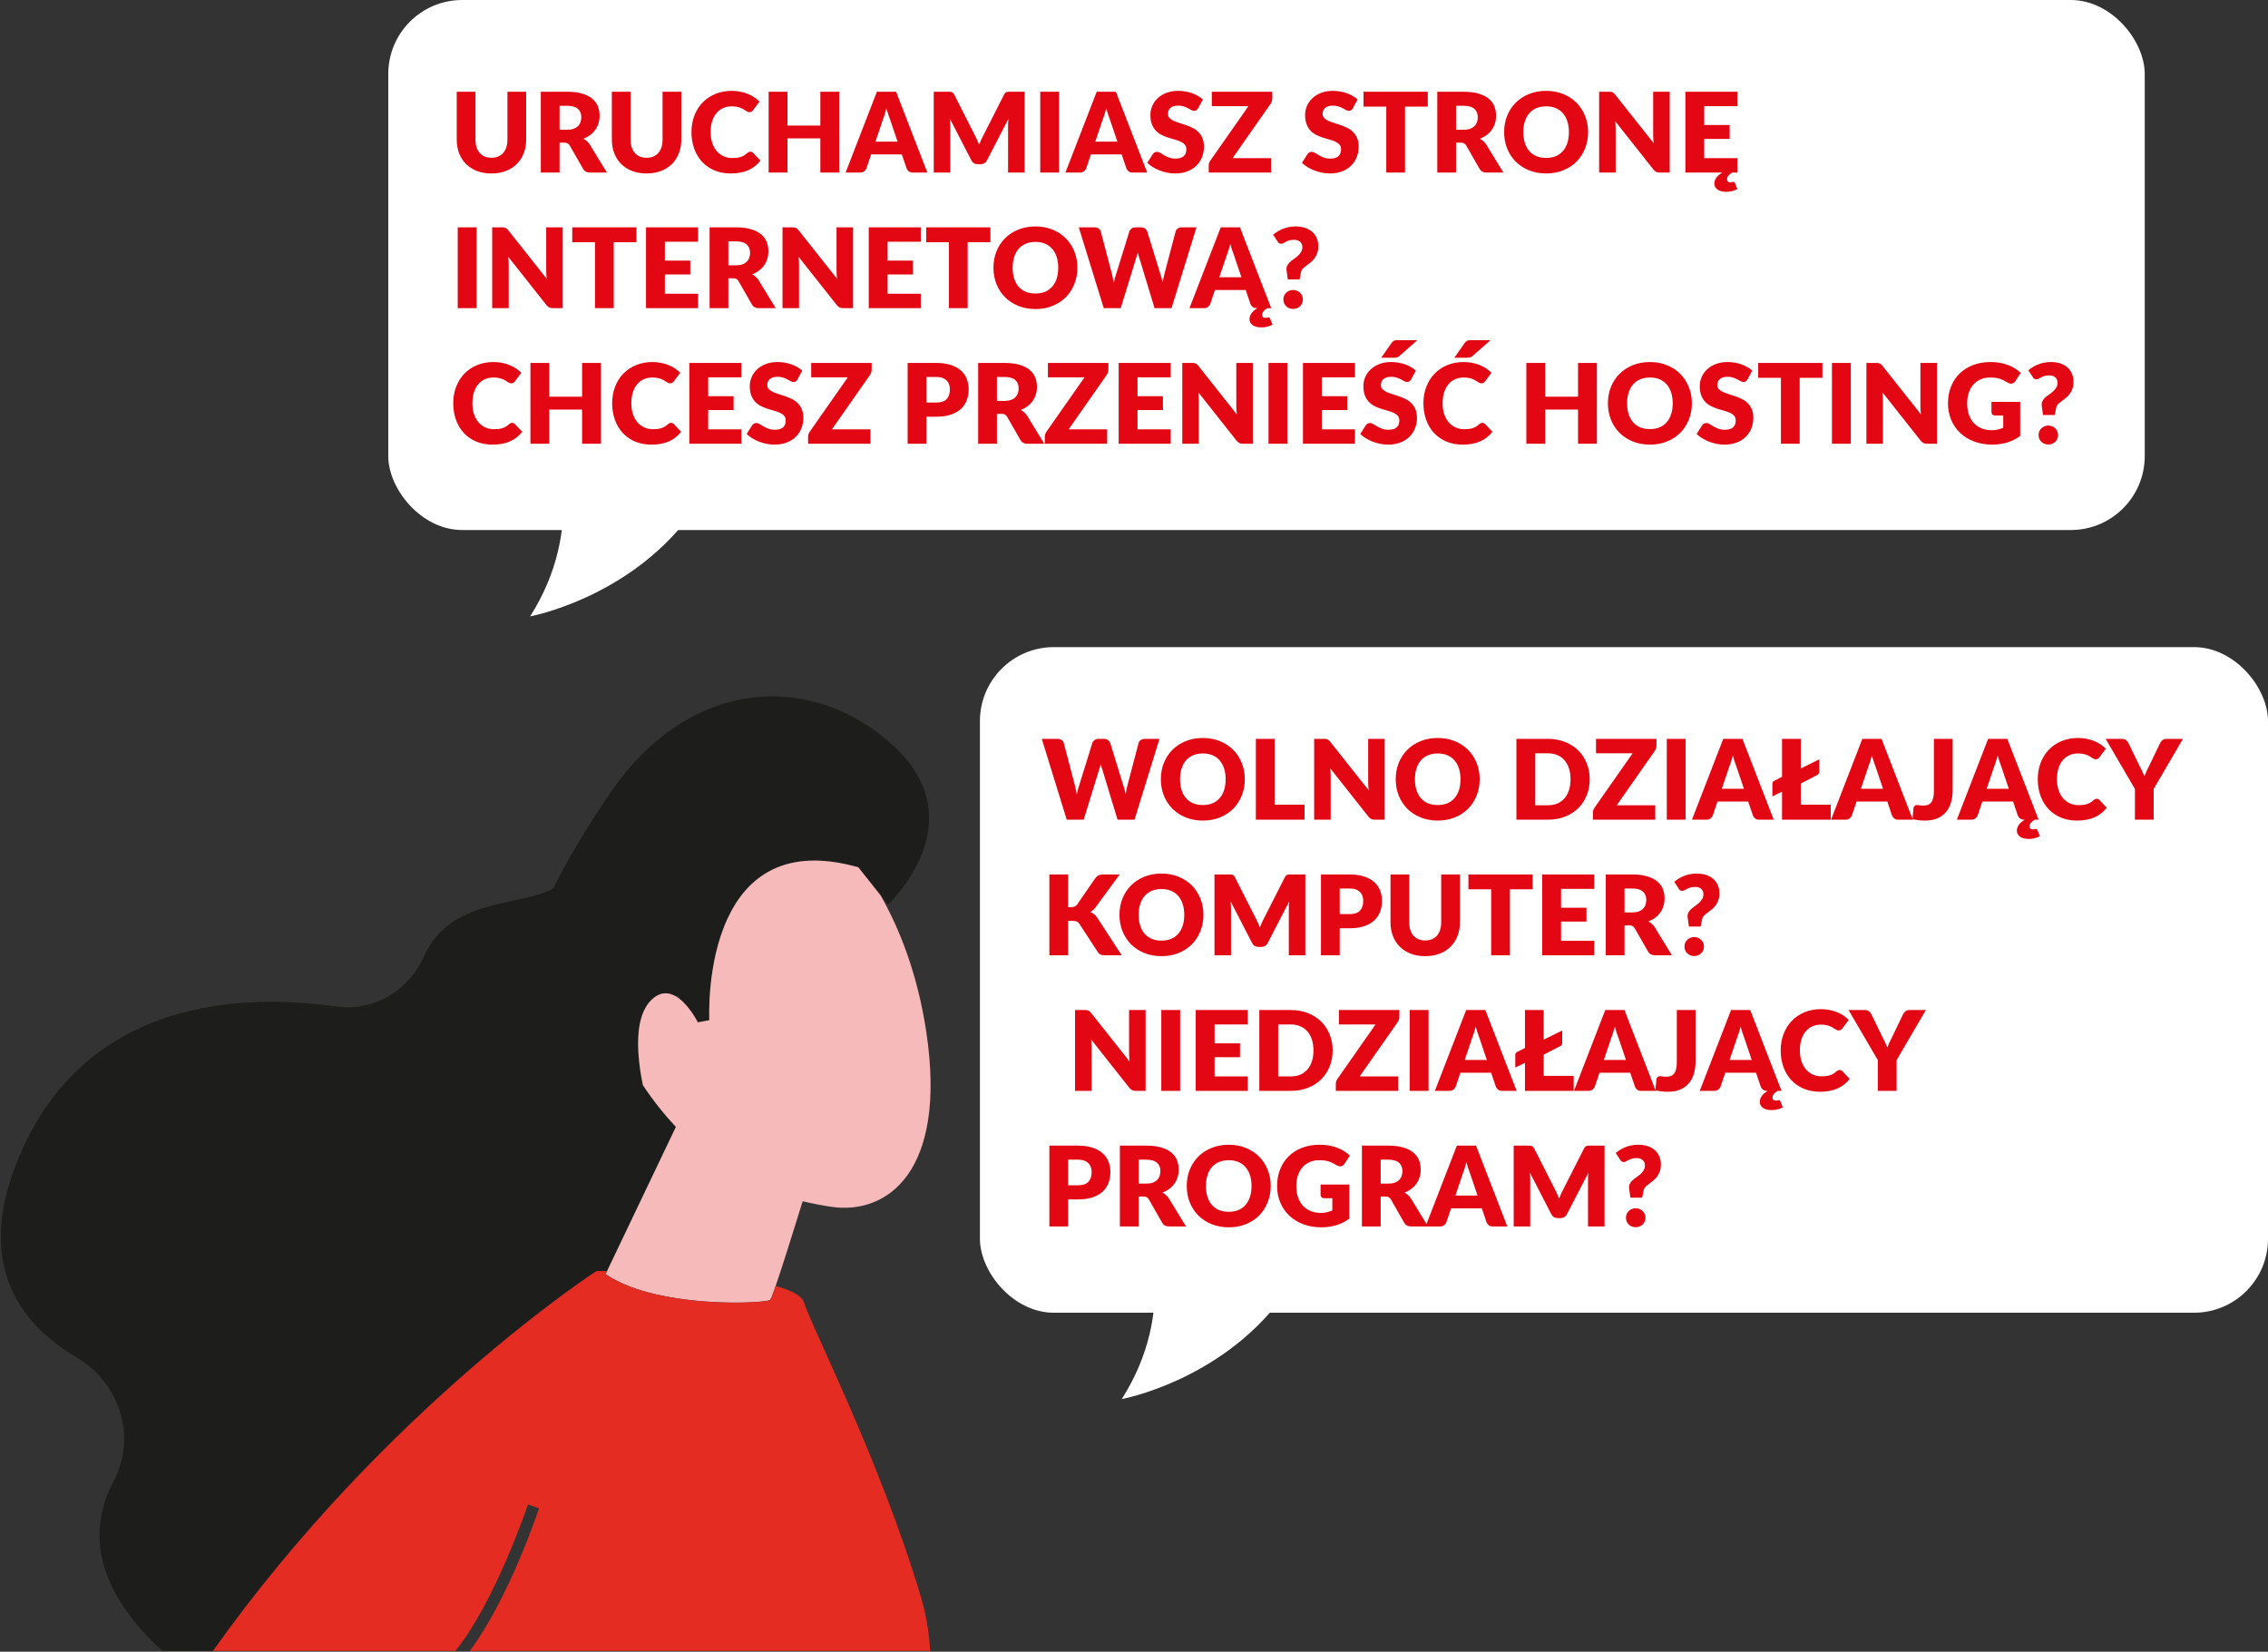
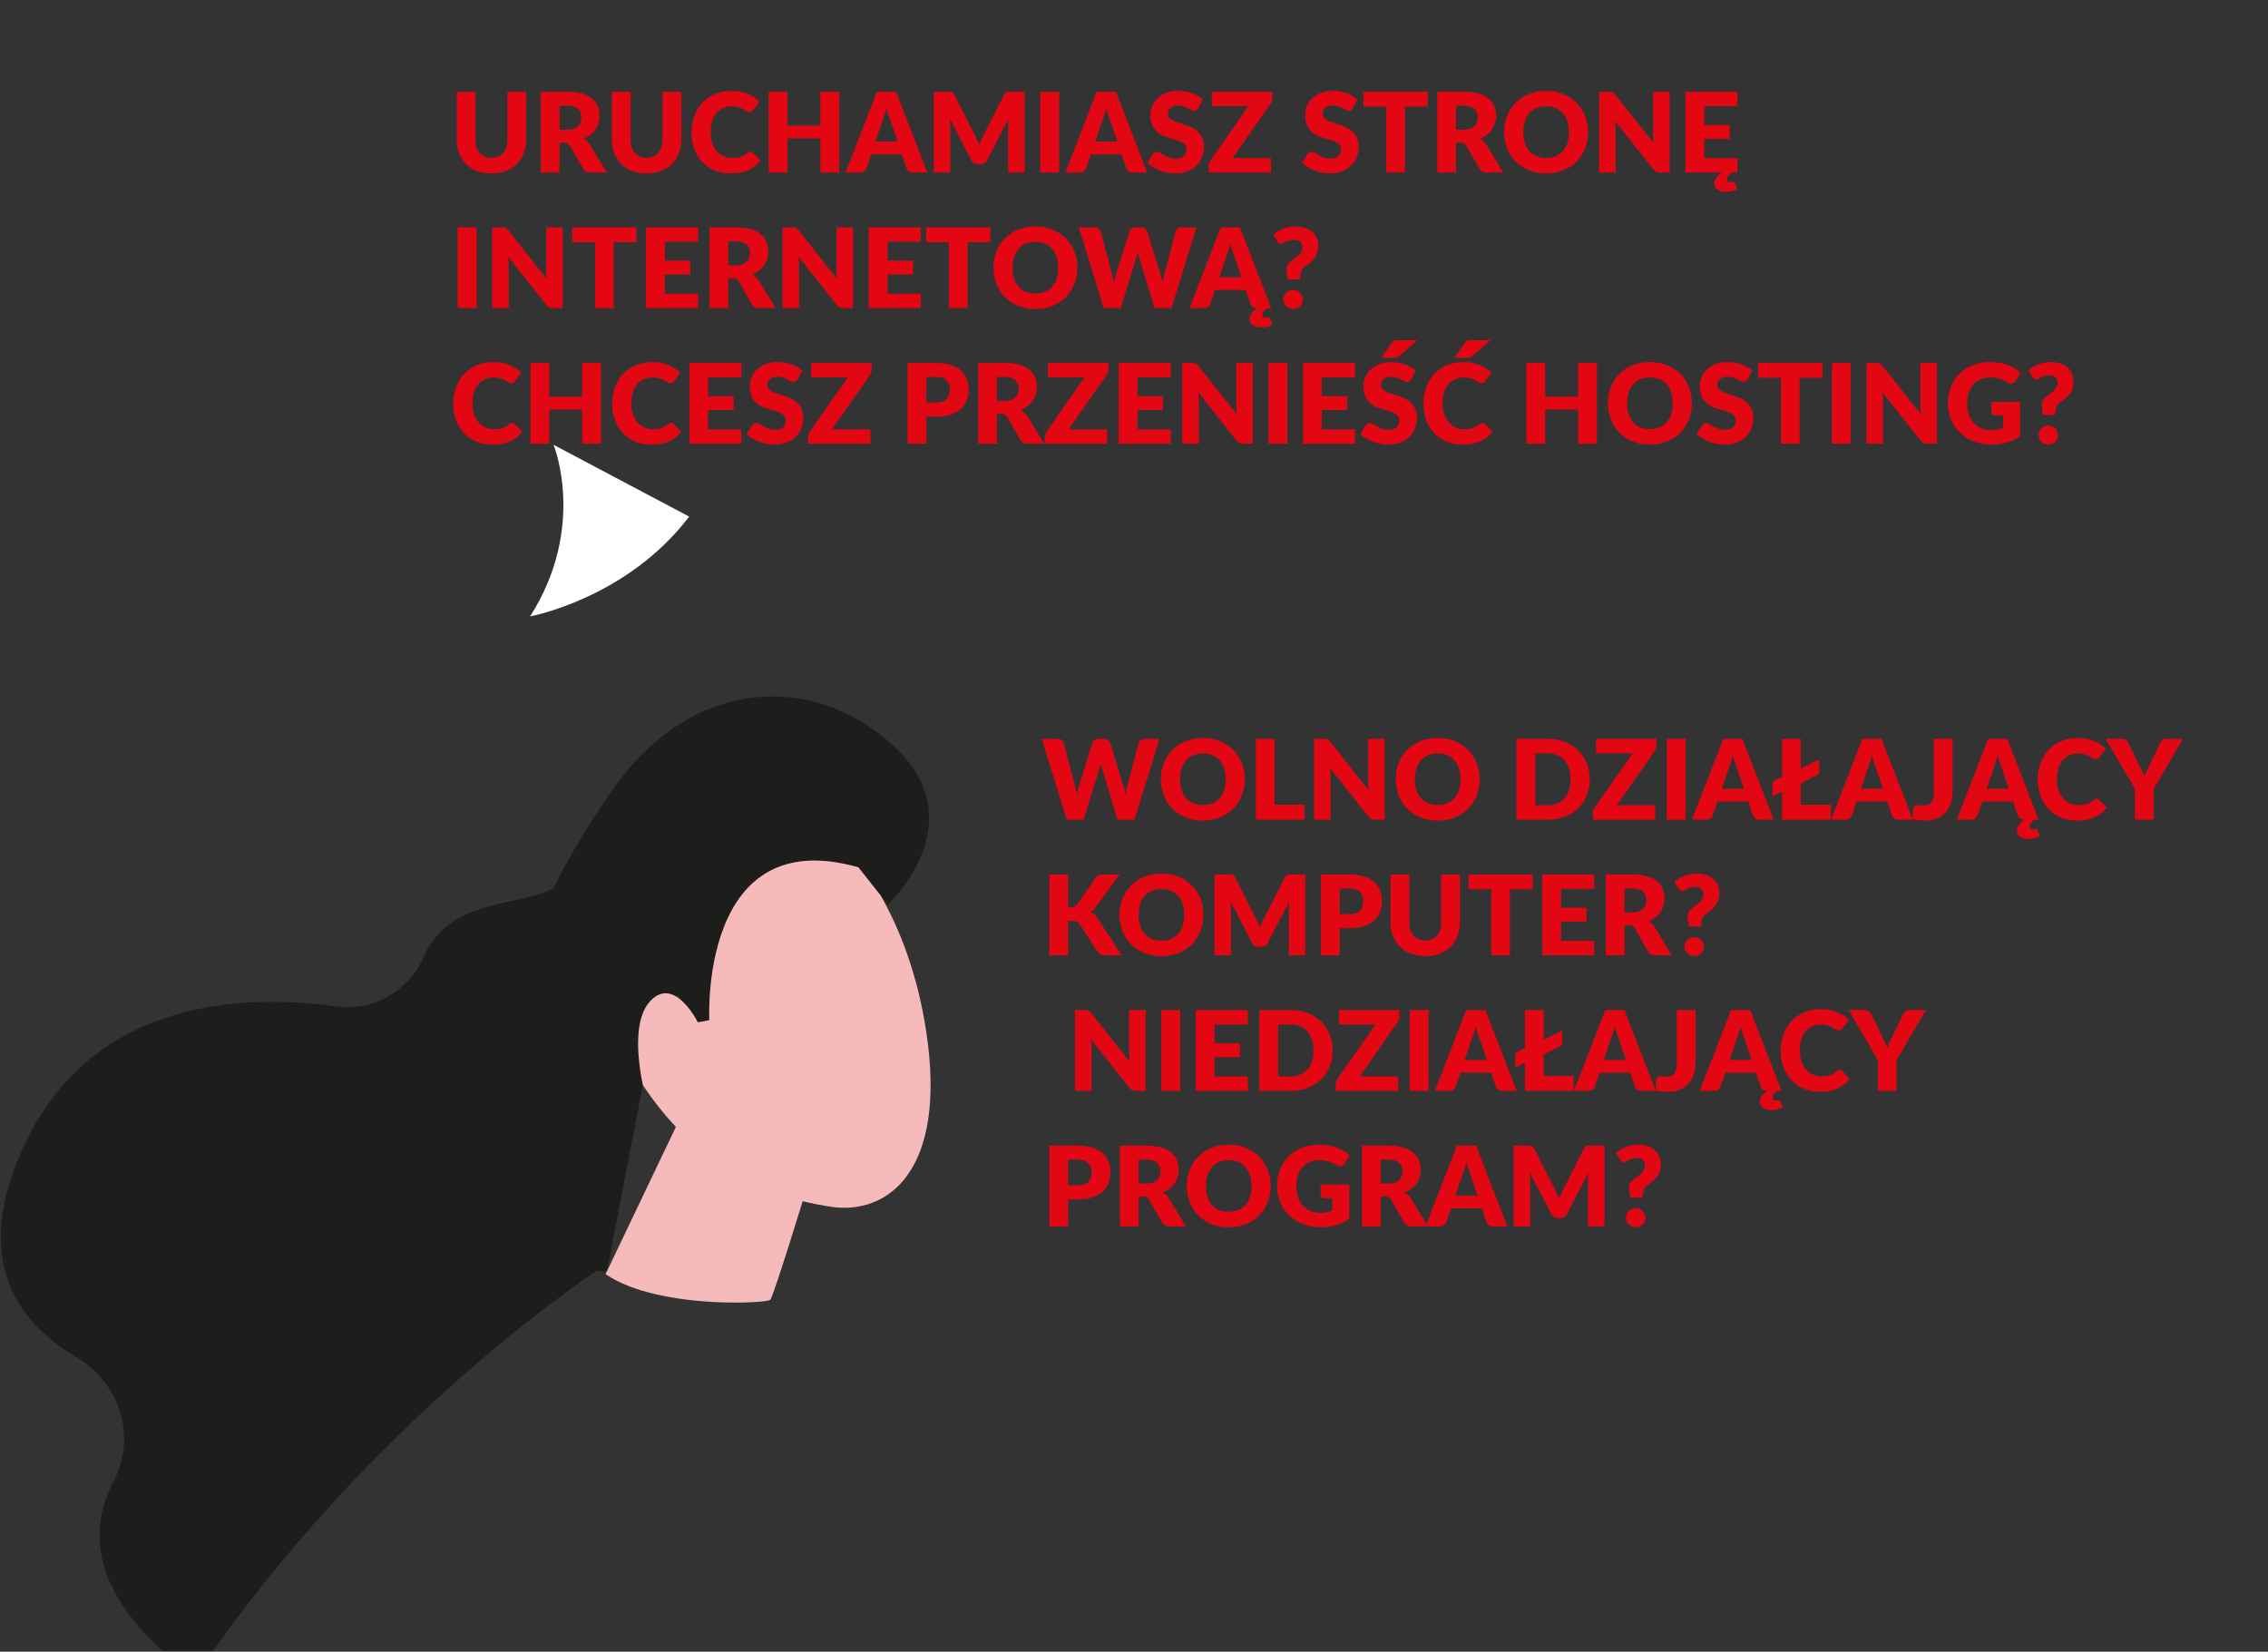
<svg xmlns="http://www.w3.org/2000/svg" width="368" height="268" viewBox="0 0 368 268" fill="none">
  <rect x="0" y="0" width="368" height="268" fill="#333333" stroke="none" />
  <g clip-path="url(#clip0_606_430)">
-     <path d="M3.808 186.105C14.878 162.044 39.422 161.194 54.553 163.305C60.623 164.156 66.341 160.769 68.805 155.153C72.998 145.608 84.581 147.118 89.786 144.142C92.117 139.362 95.211 134.26 98.994 128.703C111.852 109.774 131.91 108.851 145.135 121.167C158.36 133.497 144.079 146.781 144.079 146.781L142.877 145.271L139.27 140.726C127.189 137.295 121.133 142.471 118.084 148.966C114.609 156.385 115.093 165.534 115.093 165.534L113.23 165.886C113.23 165.886 112.057 163.525 110.357 162.147C109.682 159.478 106.911 166.589 103.729 172.542C103.891 173.906 104.111 175.137 104.301 176.076C106.017 178.671 107.82 180.9 109.653 182.85L98.481 206.25C97.395 206.25 96.75 206.25 96.75 206.25C96.75 206.25 62.529 228.463 34.554 267.874H26.373C25.948 267.508 25.523 267.127 25.112 266.716C14.467 256.277 14.805 247.186 18.441 240.325C22.238 233.169 19.423 224.343 12.444 220.252C2.943 214.666 -4.666 204.476 3.793 186.119L3.808 186.105Z" fill="#1D1D1B" />
+     <path d="M3.808 186.105C14.878 162.044 39.422 161.194 54.553 163.305C60.623 164.156 66.341 160.769 68.805 155.153C72.998 145.608 84.581 147.118 89.786 144.142C92.117 139.362 95.211 134.26 98.994 128.703C111.852 109.774 131.91 108.851 145.135 121.167C158.36 133.497 144.079 146.781 144.079 146.781L142.877 145.271L139.27 140.726C127.189 137.295 121.133 142.471 118.084 148.966C114.609 156.385 115.093 165.534 115.093 165.534L113.23 165.886C113.23 165.886 112.057 163.525 110.357 162.147C109.682 159.478 106.911 166.589 103.729 172.542C103.891 173.906 104.111 175.137 104.301 176.076L98.481 206.25C97.395 206.25 96.75 206.25 96.75 206.25C96.75 206.25 62.529 228.463 34.554 267.874H26.373C25.948 267.508 25.523 267.127 25.112 266.716C14.467 256.277 14.805 247.186 18.441 240.325C22.238 233.169 19.423 224.343 12.444 220.252C2.943 214.666 -4.666 204.476 3.793 186.119L3.808 186.105Z" fill="#1D1D1B" />
    <path d="M98.495 206.25L109.668 182.85C107.835 180.9 106.032 178.656 104.316 176.076C104.023 174.712 103.686 172.718 103.568 170.636C103.407 167.601 103.744 164.361 105.489 162.455C107.249 160.549 108.979 161.033 110.357 162.147C112.072 163.54 113.231 165.886 113.231 165.886L115.093 165.534C115.093 165.534 114.609 156.385 118.084 148.966C121.119 142.471 127.189 137.295 139.27 140.726L142.877 145.271C145.854 150.505 148.845 157.807 150.296 167.425C153.712 190.078 143.991 197.174 134.842 195.811C133.406 195.591 131.851 195.298 130.239 194.916C128.611 200.195 126.881 205.678 125.855 208.655C125.4 209.974 125.078 210.825 124.975 210.913C124.491 211.338 114.902 211.954 106.515 210.033C103.422 209.329 100.489 208.273 98.246 206.734L98.481 206.235L98.495 206.25Z" fill="#F7BABA" />
-     <path d="M73.907 267.874H34.569C62.544 228.463 96.765 206.25 96.765 206.25C96.765 206.25 97.411 206.25 98.496 206.25L98.261 206.749C100.504 208.288 103.437 209.329 106.53 210.048C114.917 211.968 124.521 211.352 124.99 210.927C125.092 210.839 125.415 209.989 125.869 208.669C128.391 209.358 130.136 210.253 130.473 211.396C131.514 214.886 142.965 237.363 149.402 259.048C150.267 261.951 150.765 264.913 150.927 267.874H76.239C82.529 259.414 87.206 245.515 87.47 244.723L85.666 244.122C85.593 244.327 80.344 259.913 73.893 267.874H73.907Z" fill="#E52C22" />
  </g>
  <g clip-path="url(#clip1_606_430)">
    <path d="M111.821 83.821C101.723 97.129 86.013 100.013 86.013 100.013C95.263 85.499 89.825 72.175 89.825 72.175L111.821 83.821Z" fill="white" />
  </g>
-   <rect x="63" width="285" height="86" rx="12" fill="white" />
  <path d="M79.741 25.597C80.149 25.597 80.512 25.531 80.83 25.399C81.154 25.261 81.427 25.066 81.649 24.814C81.871 24.562 82.039 24.256 82.153 23.896C82.273 23.53 82.333 23.116 82.333 22.654V14.887H85.375V22.654C85.375 23.458 85.243 24.196 84.979 24.868C84.721 25.54 84.349 26.119 83.863 26.605C83.377 27.091 82.786 27.469 82.09 27.739C81.394 28.009 80.611 28.144 79.741 28.144C78.865 28.144 78.079 28.009 77.383 27.739C76.687 27.469 76.096 27.091 75.61 26.605C75.124 26.119 74.752 25.54 74.494 24.868C74.236 24.196 74.107 23.458 74.107 22.654V14.887H77.149V22.645C77.149 23.107 77.206 23.521 77.32 23.887C77.44 24.247 77.611 24.556 77.833 24.814C78.055 25.066 78.325 25.261 78.643 25.399C78.967 25.531 79.333 25.597 79.741 25.597ZM92.017 21.052C92.431 21.052 92.782 21.001 93.07 20.899C93.364 20.791 93.604 20.644 93.79 20.458C93.976 20.272 94.111 20.056 94.195 19.81C94.279 19.558 94.321 19.288 94.321 19C94.321 18.424 94.132 17.974 93.754 17.65C93.382 17.326 92.803 17.164 92.017 17.164H90.793V21.052H92.017ZM98.479 28H95.725C95.215 28 94.849 27.808 94.627 27.424L92.449 23.617C92.347 23.455 92.233 23.338 92.107 23.266C91.981 23.188 91.801 23.149 91.567 23.149H90.793V28H87.751V14.887H92.017C92.965 14.887 93.772 14.986 94.438 15.184C95.11 15.376 95.656 15.646 96.076 15.994C96.502 16.342 96.811 16.753 97.003 17.227C97.195 17.701 97.291 18.217 97.291 18.775C97.291 19.201 97.234 19.603 97.12 19.981C97.006 20.359 96.838 20.71 96.616 21.034C96.394 21.352 96.118 21.637 95.788 21.889C95.464 22.141 95.089 22.348 94.663 22.51C94.861 22.612 95.047 22.741 95.221 22.897C95.395 23.047 95.551 23.227 95.689 23.437L98.479 28ZM104.913 25.597C105.321 25.597 105.684 25.531 106.002 25.399C106.326 25.261 106.599 25.066 106.821 24.814C107.043 24.562 107.211 24.256 107.325 23.896C107.445 23.53 107.505 23.116 107.505 22.654V14.887H110.547V22.654C110.547 23.458 110.415 24.196 110.151 24.868C109.893 25.54 109.521 26.119 109.035 26.605C108.549 27.091 107.958 27.469 107.262 27.739C106.566 28.009 105.783 28.144 104.913 28.144C104.037 28.144 103.251 28.009 102.555 27.739C101.859 27.469 101.268 27.091 100.782 26.605C100.296 26.119 99.924 25.54 99.666 24.868C99.408 24.196 99.279 23.458 99.279 22.654V14.887H102.321V22.645C102.321 23.107 102.378 23.521 102.492 23.887C102.612 24.247 102.783 24.556 103.005 24.814C103.227 25.066 103.497 25.261 103.815 25.399C104.139 25.531 104.505 25.597 104.913 25.597ZM121.761 24.607C121.833 24.607 121.905 24.622 121.977 24.652C122.049 24.676 122.118 24.721 122.184 24.787L123.39 26.056C122.862 26.746 122.199 27.268 121.401 27.622C120.609 27.97 119.67 28.144 118.584 28.144C117.588 28.144 116.694 27.976 115.902 27.64C115.116 27.298 114.447 26.83 113.895 26.236C113.349 25.636 112.929 24.928 112.635 24.112C112.341 23.29 112.194 22.399 112.194 21.439C112.194 20.461 112.353 19.564 112.671 18.748C112.989 17.926 113.436 17.218 114.012 16.624C114.588 16.03 115.278 15.568 116.082 15.238C116.886 14.908 117.771 14.743 118.737 14.743C119.229 14.743 119.691 14.788 120.123 14.878C120.561 14.962 120.969 15.082 121.347 15.238C121.725 15.388 122.073 15.571 122.391 15.787C122.709 16.003 122.991 16.237 123.237 16.489L122.211 17.866C122.145 17.95 122.067 18.028 121.977 18.1C121.887 18.166 121.761 18.199 121.599 18.199C121.491 18.199 121.389 18.175 121.293 18.127C121.197 18.079 121.095 18.022 120.987 17.956C120.879 17.884 120.759 17.809 120.627 17.731C120.501 17.647 120.348 17.572 120.168 17.506C119.994 17.434 119.787 17.374 119.547 17.326C119.313 17.278 119.037 17.254 118.719 17.254C118.215 17.254 117.753 17.347 117.333 17.533C116.919 17.719 116.559 17.992 116.253 18.352C115.953 18.706 115.719 19.144 115.551 19.666C115.389 20.182 115.308 20.773 115.308 21.439C115.308 22.111 115.398 22.708 115.578 23.23C115.764 23.752 116.013 24.193 116.325 24.553C116.643 24.907 117.012 25.177 117.432 25.363C117.852 25.549 118.302 25.642 118.782 25.642C119.058 25.642 119.31 25.63 119.538 25.606C119.766 25.576 119.979 25.531 120.177 25.471C120.375 25.405 120.561 25.321 120.735 25.219C120.909 25.111 121.086 24.976 121.266 24.814C121.338 24.754 121.416 24.706 121.5 24.67C121.584 24.628 121.671 24.607 121.761 24.607ZM136.166 14.887V28H133.106V22.456H127.778V28H124.718V14.887H127.778V20.368H133.106V14.887H136.166ZM145.64 22.987L144.425 19.396C144.335 19.168 144.239 18.901 144.137 18.595C144.035 18.283 143.933 17.947 143.831 17.587C143.741 17.953 143.645 18.292 143.543 18.604C143.441 18.916 143.345 19.186 143.255 19.414L142.049 22.987H145.64ZM150.473 28H148.115C147.851 28 147.638 27.94 147.476 27.82C147.314 27.694 147.191 27.535 147.107 27.343L146.333 25.057H141.347L140.573 27.343C140.507 27.511 140.387 27.664 140.213 27.802C140.045 27.934 139.835 28 139.583 28H137.207L142.283 14.887H145.397L150.473 28ZM166.249 14.887V28H163.567V20.458C163.567 20.284 163.57 20.095 163.576 19.891C163.588 19.687 163.606 19.48 163.63 19.27L160.147 26.011C160.039 26.221 159.892 26.38 159.706 26.488C159.526 26.596 159.319 26.65 159.085 26.65H158.671C158.437 26.65 158.227 26.596 158.041 26.488C157.861 26.38 157.717 26.221 157.609 26.011L154.126 19.252C154.144 19.468 154.159 19.681 154.171 19.891C154.183 20.095 154.189 20.284 154.189 20.458V28H151.507V14.887H153.829C153.961 14.887 154.075 14.89 154.171 14.896C154.273 14.902 154.363 14.92 154.441 14.95C154.519 14.98 154.588 15.028 154.648 15.094C154.714 15.154 154.777 15.241 154.837 15.355L158.212 22.006C158.332 22.234 158.446 22.471 158.554 22.717C158.668 22.963 158.776 23.215 158.878 23.473C158.98 23.209 159.085 22.951 159.193 22.699C159.307 22.447 159.427 22.207 159.553 21.979L162.919 15.355C162.979 15.241 163.039 15.154 163.099 15.094C163.165 15.028 163.237 14.98 163.315 14.95C163.393 14.92 163.48 14.902 163.576 14.896C163.678 14.89 163.795 14.887 163.927 14.887H166.249ZM171.847 28H168.787V14.887H171.847V28ZM181.306 22.987L180.091 19.396C180.001 19.168 179.905 18.901 179.803 18.595C179.701 18.283 179.599 17.947 179.497 17.587C179.407 17.953 179.311 18.292 179.209 18.604C179.107 18.916 179.011 19.186 178.921 19.414L177.715 22.987H181.306ZM186.139 28H183.781C183.517 28 183.304 27.94 183.142 27.82C182.98 27.694 182.857 27.535 182.773 27.343L181.999 25.057H177.013L176.239 27.343C176.173 27.511 176.053 27.664 175.879 27.802C175.711 27.934 175.501 28 175.249 28H172.873L177.949 14.887H181.063L186.139 28ZM194.418 17.551C194.328 17.695 194.232 17.803 194.13 17.875C194.034 17.947 193.908 17.983 193.752 17.983C193.614 17.983 193.464 17.941 193.302 17.857C193.146 17.767 192.966 17.668 192.762 17.56C192.564 17.452 192.336 17.356 192.078 17.272C191.82 17.182 191.526 17.137 191.196 17.137C190.626 17.137 190.2 17.26 189.918 17.506C189.642 17.746 189.504 18.073 189.504 18.487C189.504 18.751 189.588 18.97 189.756 19.144C189.924 19.318 190.143 19.468 190.413 19.594C190.689 19.72 191.001 19.837 191.349 19.945C191.703 20.047 192.063 20.164 192.429 20.296C192.795 20.422 193.152 20.572 193.5 20.746C193.854 20.92 194.166 21.142 194.436 21.412C194.712 21.682 194.934 22.012 195.102 22.402C195.27 22.786 195.354 23.251 195.354 23.797C195.354 24.403 195.249 24.97 195.039 25.498C194.829 26.026 194.523 26.488 194.121 26.884C193.725 27.274 193.233 27.583 192.645 27.811C192.063 28.033 191.4 28.144 190.656 28.144C190.248 28.144 189.831 28.102 189.405 28.018C188.985 27.934 188.577 27.817 188.181 27.667C187.785 27.511 187.413 27.328 187.065 27.118C186.717 26.908 186.414 26.674 186.156 26.416L187.056 24.994C187.128 24.892 187.221 24.808 187.335 24.742C187.455 24.67 187.584 24.634 187.722 24.634C187.902 24.634 188.082 24.691 188.262 24.805C188.448 24.919 188.655 25.045 188.883 25.183C189.117 25.321 189.384 25.447 189.684 25.561C189.984 25.675 190.338 25.732 190.746 25.732C191.298 25.732 191.727 25.612 192.033 25.372C192.339 25.126 192.492 24.739 192.492 24.211C192.492 23.905 192.408 23.656 192.24 23.464C192.072 23.272 191.85 23.113 191.574 22.987C191.304 22.861 190.995 22.75 190.647 22.654C190.299 22.558 189.942 22.453 189.576 22.339C189.21 22.219 188.853 22.075 188.505 21.907C188.157 21.733 187.845 21.508 187.569 21.232C187.299 20.95 187.08 20.602 186.912 20.188C186.744 19.768 186.66 19.252 186.66 18.64C186.66 18.148 186.759 17.668 186.957 17.2C187.155 16.732 187.446 16.315 187.83 15.949C188.214 15.583 188.685 15.292 189.243 15.076C189.801 14.854 190.44 14.743 191.16 14.743C191.562 14.743 191.952 14.776 192.33 14.842C192.714 14.902 193.077 14.995 193.419 15.121C193.761 15.241 194.079 15.388 194.373 15.562C194.673 15.73 194.94 15.922 195.174 16.138L194.418 17.551ZM206.437 15.985C206.437 16.141 206.41 16.294 206.356 16.444C206.308 16.594 206.239 16.735 206.149 16.867L199.993 25.66H206.239V28H196.123V26.83C196.123 26.692 196.147 26.557 196.195 26.425C196.243 26.287 196.309 26.161 196.393 26.047L202.567 17.227H196.627V14.887H206.437V15.985ZM219.52 17.551C219.43 17.695 219.334 17.803 219.232 17.875C219.136 17.947 219.01 17.983 218.854 17.983C218.716 17.983 218.566 17.941 218.404 17.857C218.248 17.767 218.068 17.668 217.864 17.56C217.666 17.452 217.438 17.356 217.18 17.272C216.922 17.182 216.628 17.137 216.298 17.137C215.728 17.137 215.302 17.26 215.02 17.506C214.744 17.746 214.606 18.073 214.606 18.487C214.606 18.751 214.69 18.97 214.858 19.144C215.026 19.318 215.245 19.468 215.515 19.594C215.791 19.72 216.103 19.837 216.451 19.945C216.805 20.047 217.165 20.164 217.531 20.296C217.897 20.422 218.254 20.572 218.602 20.746C218.956 20.92 219.268 21.142 219.538 21.412C219.814 21.682 220.036 22.012 220.204 22.402C220.372 22.786 220.456 23.251 220.456 23.797C220.456 24.403 220.351 24.97 220.141 25.498C219.931 26.026 219.625 26.488 219.223 26.884C218.827 27.274 218.335 27.583 217.747 27.811C217.165 28.033 216.502 28.144 215.758 28.144C215.35 28.144 214.933 28.102 214.507 28.018C214.087 27.934 213.679 27.817 213.283 27.667C212.887 27.511 212.515 27.328 212.167 27.118C211.819 26.908 211.516 26.674 211.258 26.416L212.158 24.994C212.23 24.892 212.323 24.808 212.437 24.742C212.557 24.67 212.686 24.634 212.824 24.634C213.004 24.634 213.184 24.691 213.364 24.805C213.55 24.919 213.757 25.045 213.985 25.183C214.219 25.321 214.486 25.447 214.786 25.561C215.086 25.675 215.44 25.732 215.848 25.732C216.4 25.732 216.829 25.612 217.135 25.372C217.441 25.126 217.594 24.739 217.594 24.211C217.594 23.905 217.51 23.656 217.342 23.464C217.174 23.272 216.952 23.113 216.676 22.987C216.406 22.861 216.097 22.75 215.749 22.654C215.401 22.558 215.044 22.453 214.678 22.339C214.312 22.219 213.955 22.075 213.607 21.907C213.259 21.733 212.947 21.508 212.671 21.232C212.401 20.95 212.182 20.602 212.014 20.188C211.846 19.768 211.762 19.252 211.762 18.64C211.762 18.148 211.861 17.668 212.059 17.2C212.257 16.732 212.548 16.315 212.932 15.949C213.316 15.583 213.787 15.292 214.345 15.076C214.903 14.854 215.542 14.743 216.262 14.743C216.664 14.743 217.054 14.776 217.432 14.842C217.816 14.902 218.179 14.995 218.521 15.121C218.863 15.241 219.181 15.388 219.475 15.562C219.775 15.73 220.042 15.922 220.276 16.138L219.52 17.551ZM231.665 17.299H227.975V28H224.933V17.299H221.243V14.887H231.665V17.299ZM237.476 21.052C237.89 21.052 238.241 21.001 238.529 20.899C238.823 20.791 239.063 20.644 239.249 20.458C239.435 20.272 239.57 20.056 239.654 19.81C239.738 19.558 239.78 19.288 239.78 19C239.78 18.424 239.591 17.974 239.213 17.65C238.841 17.326 238.262 17.164 237.476 17.164H236.252V21.052H237.476ZM243.938 28H241.184C240.674 28 240.308 27.808 240.086 27.424L237.908 23.617C237.806 23.455 237.692 23.338 237.566 23.266C237.44 23.188 237.26 23.149 237.026 23.149H236.252V28H233.21V14.887H237.476C238.424 14.887 239.231 14.986 239.897 15.184C240.569 15.376 241.115 15.646 241.535 15.994C241.961 16.342 242.27 16.753 242.462 17.227C242.654 17.701 242.75 18.217 242.75 18.775C242.75 19.201 242.693 19.603 242.579 19.981C242.465 20.359 242.297 20.71 242.075 21.034C241.853 21.352 241.577 21.637 241.247 21.889C240.923 22.141 240.548 22.348 240.122 22.51C240.32 22.612 240.506 22.741 240.68 22.897C240.854 23.047 241.01 23.227 241.148 23.437L243.938 28ZM257.682 21.439C257.682 22.387 257.517 23.269 257.187 24.085C256.863 24.901 256.404 25.612 255.81 26.218C255.216 26.818 254.499 27.289 253.659 27.631C252.825 27.973 251.898 28.144 250.878 28.144C249.858 28.144 248.928 27.973 248.088 27.631C247.248 27.289 246.528 26.818 245.928 26.218C245.334 25.612 244.872 24.901 244.542 24.085C244.218 23.269 244.056 22.387 244.056 21.439C244.056 20.491 244.218 19.609 244.542 18.793C244.872 17.977 245.334 17.269 245.928 16.669C246.528 16.069 247.248 15.598 248.088 15.256C248.928 14.914 249.858 14.743 250.878 14.743C251.898 14.743 252.825 14.917 253.659 15.265C254.499 15.607 255.216 16.078 255.81 16.678C256.404 17.278 256.863 17.986 257.187 18.802C257.517 19.618 257.682 20.497 257.682 21.439ZM254.568 21.439C254.568 20.791 254.484 20.209 254.316 19.693C254.148 19.171 253.905 18.73 253.587 18.37C253.275 18.01 252.891 17.734 252.435 17.542C251.979 17.35 251.46 17.254 250.878 17.254C250.29 17.254 249.765 17.35 249.303 17.542C248.847 17.734 248.46 18.01 248.142 18.37C247.83 18.73 247.59 19.171 247.422 19.693C247.254 20.209 247.17 20.791 247.17 21.439C247.17 22.093 247.254 22.681 247.422 23.203C247.59 23.719 247.83 24.157 248.142 24.517C248.46 24.877 248.847 25.153 249.303 25.345C249.765 25.531 250.29 25.624 250.878 25.624C251.46 25.624 251.979 25.531 252.435 25.345C252.891 25.153 253.275 24.877 253.587 24.517C253.905 24.157 254.148 23.719 254.316 23.203C254.484 22.681 254.568 22.093 254.568 21.439ZM270.92 14.887V28H269.336C269.102 28 268.904 27.964 268.742 27.892C268.586 27.814 268.43 27.682 268.274 27.496L262.091 19.675C262.115 19.909 262.13 20.137 262.136 20.359C262.148 20.575 262.154 20.779 262.154 20.971V28H259.472V14.887H261.074C261.206 14.887 261.317 14.893 261.407 14.905C261.497 14.917 261.578 14.941 261.65 14.977C261.722 15.007 261.791 15.052 261.857 15.112C261.923 15.172 261.998 15.253 262.082 15.355L268.319 23.23C268.289 22.978 268.268 22.735 268.256 22.501C268.244 22.261 268.238 22.036 268.238 21.826V14.887H270.92ZM276.524 17.227V20.287H280.646V22.537H276.524V25.66H281.906V28H281.078C280.844 28.126 280.643 28.282 280.475 28.468C280.313 28.66 280.232 28.87 280.232 29.098C280.232 29.242 280.271 29.356 280.349 29.44C280.433 29.53 280.556 29.575 280.718 29.575C280.808 29.575 280.88 29.572 280.934 29.566C280.988 29.56 281.033 29.551 281.069 29.539C281.105 29.533 281.135 29.524 281.159 29.512C281.183 29.506 281.21 29.503 281.24 29.503C281.366 29.503 281.45 29.56 281.492 29.674L281.906 30.673C281.696 30.799 281.435 30.904 281.123 30.988C280.811 31.078 280.478 31.123 280.124 31.123C279.482 31.123 278.993 30.997 278.657 30.745C278.327 30.493 278.162 30.172 278.162 29.782C278.162 29.476 278.264 29.17 278.468 28.864C278.672 28.558 278.999 28.27 279.449 28H273.464V14.887H281.906V17.227H276.524ZM77.329 50H74.269V36.887H77.329V50ZM91.307 36.887V50H89.723C89.489 50 89.291 49.964 89.129 49.892C88.973 49.814 88.817 49.682 88.661 49.496L82.478 41.675C82.502 41.909 82.517 42.137 82.523 42.359C82.535 42.575 82.541 42.779 82.541 42.971V50H79.859V36.887H81.461C81.593 36.887 81.704 36.893 81.794 36.905C81.884 36.917 81.965 36.941 82.037 36.977C82.109 37.007 82.178 37.052 82.244 37.112C82.31 37.172 82.385 37.253 82.469 37.355L88.706 45.23C88.676 44.978 88.655 44.735 88.643 44.501C88.631 44.261 88.625 44.036 88.625 43.826V36.887H91.307ZM103.274 39.299H99.584V50H96.542V39.299H92.852V36.887H103.274V39.299ZM107.88 39.227V42.287H112.002V44.537H107.88V47.66H113.262V50H104.82V36.887H113.262V39.227H107.88ZM119.404 43.052C119.818 43.052 120.169 43.001 120.457 42.899C120.751 42.791 120.991 42.644 121.177 42.458C121.363 42.272 121.498 42.056 121.582 41.81C121.666 41.558 121.708 41.288 121.708 41C121.708 40.424 121.519 39.974 121.141 39.65C120.769 39.326 120.19 39.164 119.404 39.164H118.18V43.052H119.404ZM125.866 50H123.112C122.602 50 122.236 49.808 122.014 49.424L119.836 45.617C119.734 45.455 119.62 45.338 119.494 45.266C119.368 45.188 119.188 45.149 118.954 45.149H118.18V50H115.138V36.887H119.404C120.352 36.887 121.159 36.986 121.825 37.184C122.497 37.376 123.043 37.646 123.463 37.994C123.889 38.342 124.198 38.753 124.39 39.227C124.582 39.701 124.678 40.217 124.678 40.775C124.678 41.201 124.621 41.603 124.507 41.981C124.393 42.359 124.225 42.71 124.003 43.034C123.781 43.352 123.505 43.637 123.175 43.889C122.851 44.141 122.476 44.348 122.05 44.51C122.248 44.612 122.434 44.741 122.608 44.897C122.782 45.047 122.938 45.227 123.076 45.437L125.866 50ZM138.416 36.887V50H136.832C136.598 50 136.4 49.964 136.238 49.892C136.082 49.814 135.926 49.682 135.77 49.496L129.587 41.675C129.611 41.909 129.626 42.137 129.632 42.359C129.644 42.575 129.65 42.779 129.65 42.971V50H126.968V36.887H128.57C128.702 36.887 128.813 36.893 128.903 36.905C128.993 36.917 129.074 36.941 129.146 36.977C129.218 37.007 129.287 37.052 129.353 37.112C129.419 37.172 129.494 37.253 129.578 37.355L135.815 45.23C135.785 44.978 135.764 44.735 135.752 44.501C135.74 44.261 135.734 44.036 135.734 43.826V36.887H138.416ZM144.02 39.227V42.287H148.142V44.537H144.02V47.66H149.402V50H140.96V36.887H149.402V39.227H144.02ZM160.702 39.299H157.012V50H153.97V39.299H150.28V36.887H160.702V39.299ZM174.819 43.439C174.819 44.387 174.654 45.269 174.324 46.085C174 46.901 173.541 47.612 172.947 48.218C172.353 48.818 171.636 49.289 170.796 49.631C169.962 49.973 169.035 50.144 168.015 50.144C166.995 50.144 166.065 49.973 165.225 49.631C164.385 49.289 163.665 48.818 163.065 48.218C162.471 47.612 162.009 46.901 161.679 46.085C161.355 45.269 161.193 44.387 161.193 43.439C161.193 42.491 161.355 41.609 161.679 40.793C162.009 39.977 162.471 39.269 163.065 38.669C163.665 38.069 164.385 37.598 165.225 37.256C166.065 36.914 166.995 36.743 168.015 36.743C169.035 36.743 169.962 36.917 170.796 37.265C171.636 37.607 172.353 38.078 172.947 38.678C173.541 39.278 174 39.986 174.324 40.802C174.654 41.618 174.819 42.497 174.819 43.439ZM171.705 43.439C171.705 42.791 171.621 42.209 171.453 41.693C171.285 41.171 171.042 40.73 170.724 40.37C170.412 40.01 170.028 39.734 169.572 39.542C169.116 39.35 168.597 39.254 168.015 39.254C167.427 39.254 166.902 39.35 166.44 39.542C165.984 39.734 165.597 40.01 165.279 40.37C164.967 40.73 164.727 41.171 164.559 41.693C164.391 42.209 164.307 42.791 164.307 43.439C164.307 44.093 164.391 44.681 164.559 45.203C164.727 45.719 164.967 46.157 165.279 46.517C165.597 46.877 165.984 47.153 166.44 47.345C166.902 47.531 167.427 47.624 168.015 47.624C168.597 47.624 169.116 47.531 169.572 47.345C170.028 47.153 170.412 46.877 170.724 46.517C171.042 46.157 171.285 45.719 171.453 45.203C171.621 44.681 171.705 44.093 171.705 43.439ZM194.14 36.887L190.09 50H187.336L184.87 41.873C184.822 41.747 184.777 41.609 184.735 41.459C184.693 41.303 184.651 41.141 184.609 40.973C184.567 41.141 184.525 41.303 184.483 41.459C184.441 41.609 184.396 41.747 184.348 41.873L181.846 50H179.092L175.042 36.887H177.598C177.862 36.887 178.081 36.947 178.255 37.067C178.435 37.187 178.552 37.346 178.606 37.544L180.406 44.384C180.46 44.6 180.514 44.837 180.568 45.095C180.622 45.347 180.676 45.611 180.73 45.887C180.838 45.323 180.97 44.822 181.126 44.384L183.25 37.544C183.304 37.376 183.418 37.226 183.592 37.094C183.772 36.956 183.988 36.887 184.24 36.887H185.14C185.404 36.887 185.617 36.95 185.779 37.076C185.941 37.196 186.064 37.352 186.148 37.544L188.254 44.384C188.41 44.804 188.542 45.281 188.65 45.815C188.698 45.545 188.746 45.293 188.794 45.059C188.848 44.819 188.902 44.594 188.956 44.384L190.756 37.544C190.804 37.37 190.918 37.217 191.098 37.085C191.278 36.953 191.494 36.887 191.746 36.887H194.14ZM201.433 44.987L200.218 41.396C200.128 41.168 200.032 40.901 199.93 40.595C199.828 40.283 199.726 39.947 199.624 39.587C199.534 39.953 199.438 40.292 199.336 40.604C199.234 40.916 199.138 41.186 199.048 41.414L197.842 44.987H201.433ZM206.482 52.673C206.272 52.799 206.011 52.904 205.699 52.988C205.387 53.078 205.054 53.123 204.7 53.123C204.058 53.123 203.569 52.997 203.233 52.745C202.903 52.493 202.738 52.172 202.738 51.782C202.738 51.476 202.84 51.17 203.044 50.864C203.248 50.558 203.575 50.27 204.025 50H203.908C203.644 50 203.431 49.94 203.269 49.82C203.107 49.694 202.984 49.535 202.9 49.343L202.126 47.057H197.14L196.366 49.343C196.3 49.511 196.18 49.664 196.006 49.802C195.838 49.934 195.628 50 195.376 50H193L198.076 36.887H201.19L206.266 50H205.654C205.42 50.126 205.219 50.282 205.051 50.468C204.889 50.66 204.808 50.87 204.808 51.098C204.808 51.242 204.847 51.356 204.925 51.44C205.009 51.53 205.132 51.575 205.294 51.575C205.384 51.575 205.456 51.572 205.51 51.566C205.564 51.56 205.609 51.551 205.645 51.539C205.681 51.533 205.711 51.524 205.735 51.512C205.759 51.506 205.786 51.503 205.816 51.503C205.942 51.503 206.026 51.56 206.068 51.674L206.482 52.673ZM206.58 38.084C206.802 37.898 207.042 37.724 207.3 37.562C207.564 37.4 207.846 37.259 208.146 37.139C208.446 37.013 208.767 36.917 209.109 36.851C209.457 36.779 209.832 36.743 210.234 36.743C210.798 36.743 211.305 36.818 211.755 36.968C212.211 37.118 212.598 37.334 212.916 37.616C213.234 37.892 213.477 38.228 213.645 38.624C213.819 39.014 213.906 39.449 213.906 39.929C213.906 40.385 213.843 40.781 213.717 41.117C213.591 41.447 213.432 41.735 213.24 41.981C213.048 42.227 212.835 42.44 212.601 42.62C212.373 42.8 212.154 42.968 211.944 43.124C211.74 43.274 211.56 43.424 211.404 43.574C211.254 43.724 211.158 43.892 211.116 44.078L210.864 45.338H208.956L208.758 43.889C208.71 43.595 208.74 43.34 208.848 43.124C208.956 42.902 209.103 42.704 209.289 42.53C209.481 42.35 209.694 42.182 209.928 42.026C210.162 41.864 210.381 41.693 210.585 41.513C210.789 41.327 210.96 41.123 211.098 40.901C211.242 40.673 211.314 40.403 211.314 40.091C211.314 39.731 211.194 39.446 210.954 39.236C210.72 39.02 210.396 38.912 209.982 38.912C209.664 38.912 209.397 38.945 209.181 39.011C208.971 39.077 208.788 39.152 208.632 39.236C208.482 39.314 208.35 39.386 208.236 39.452C208.122 39.518 208.008 39.551 207.894 39.551C207.636 39.551 207.444 39.44 207.318 39.218L206.58 38.084ZM208.236 48.587C208.236 48.371 208.275 48.17 208.353 47.984C208.437 47.798 208.548 47.636 208.686 47.498C208.83 47.36 208.998 47.252 209.19 47.174C209.382 47.09 209.592 47.048 209.82 47.048C210.042 47.048 210.249 47.09 210.441 47.174C210.633 47.252 210.801 47.36 210.945 47.498C211.089 47.636 211.2 47.798 211.278 47.984C211.362 48.17 211.404 48.371 211.404 48.587C211.404 48.803 211.362 49.007 211.278 49.199C211.2 49.385 211.089 49.547 210.945 49.685C210.801 49.823 210.633 49.931 210.441 50.009C210.249 50.087 210.042 50.126 209.82 50.126C209.592 50.126 209.382 50.087 209.19 50.009C208.998 49.931 208.83 49.823 208.686 49.685C208.548 49.547 208.437 49.385 208.353 49.199C208.275 49.007 208.236 48.803 208.236 48.587ZM83.107 68.607C83.179 68.607 83.251 68.622 83.323 68.652C83.395 68.676 83.464 68.721 83.53 68.787L84.736 70.056C84.208 70.746 83.545 71.268 82.747 71.622C81.955 71.97 81.016 72.144 79.93 72.144C78.934 72.144 78.04 71.976 77.248 71.64C76.462 71.298 75.793 70.83 75.241 70.236C74.695 69.636 74.275 68.928 73.981 68.112C73.687 67.29 73.54 66.399 73.54 65.439C73.54 64.461 73.699 63.564 74.017 62.748C74.335 61.926 74.782 61.218 75.358 60.624C75.934 60.03 76.624 59.568 77.428 59.238C78.232 58.908 79.117 58.743 80.083 58.743C80.575 58.743 81.037 58.788 81.469 58.878C81.907 58.962 82.315 59.082 82.693 59.238C83.071 59.388 83.419 59.571 83.737 59.787C84.055 60.003 84.337 60.237 84.583 60.489L83.557 61.866C83.491 61.95 83.413 62.028 83.323 62.1C83.233 62.166 83.107 62.199 82.945 62.199C82.837 62.199 82.735 62.175 82.639 62.127C82.543 62.079 82.441 62.022 82.333 61.956C82.225 61.884 82.105 61.809 81.973 61.731C81.847 61.647 81.694 61.572 81.514 61.506C81.34 61.434 81.133 61.374 80.893 61.326C80.659 61.278 80.383 61.254 80.065 61.254C79.561 61.254 79.099 61.347 78.679 61.533C78.265 61.719 77.905 61.992 77.599 62.352C77.299 62.706 77.065 63.144 76.897 63.666C76.735 64.182 76.654 64.773 76.654 65.439C76.654 66.111 76.744 66.708 76.924 67.23C77.11 67.752 77.359 68.193 77.671 68.553C77.989 68.907 78.358 69.177 78.778 69.363C79.198 69.549 79.648 69.642 80.128 69.642C80.404 69.642 80.656 69.63 80.884 69.606C81.112 69.576 81.325 69.531 81.523 69.471C81.721 69.405 81.907 69.321 82.081 69.219C82.255 69.111 82.432 68.976 82.612 68.814C82.684 68.754 82.762 68.706 82.846 68.67C82.93 68.628 83.017 68.607 83.107 68.607ZM97.512 58.887V72H94.452V66.456H89.124V72H86.064V58.887H89.124V64.368H94.452V58.887H97.512ZM108.894 68.607C108.966 68.607 109.038 68.622 109.11 68.652C109.182 68.676 109.251 68.721 109.317 68.787L110.523 70.056C109.995 70.746 109.332 71.268 108.534 71.622C107.742 71.97 106.803 72.144 105.717 72.144C104.721 72.144 103.827 71.976 103.035 71.64C102.249 71.298 101.58 70.83 101.028 70.236C100.482 69.636 100.062 68.928 99.768 68.112C99.474 67.29 99.327 66.399 99.327 65.439C99.327 64.461 99.486 63.564 99.804 62.748C100.122 61.926 100.569 61.218 101.145 60.624C101.721 60.03 102.411 59.568 103.215 59.238C104.019 58.908 104.904 58.743 105.87 58.743C106.362 58.743 106.824 58.788 107.256 58.878C107.694 58.962 108.102 59.082 108.48 59.238C108.858 59.388 109.206 59.571 109.524 59.787C109.842 60.003 110.124 60.237 110.37 60.489L109.344 61.866C109.278 61.95 109.2 62.028 109.11 62.1C109.02 62.166 108.894 62.199 108.732 62.199C108.624 62.199 108.522 62.175 108.426 62.127C108.33 62.079 108.228 62.022 108.12 61.956C108.012 61.884 107.892 61.809 107.76 61.731C107.634 61.647 107.481 61.572 107.301 61.506C107.127 61.434 106.92 61.374 106.68 61.326C106.446 61.278 106.17 61.254 105.852 61.254C105.348 61.254 104.886 61.347 104.466 61.533C104.052 61.719 103.692 61.992 103.386 62.352C103.086 62.706 102.852 63.144 102.684 63.666C102.522 64.182 102.441 64.773 102.441 65.439C102.441 66.111 102.531 66.708 102.711 67.23C102.897 67.752 103.146 68.193 103.458 68.553C103.776 68.907 104.145 69.177 104.565 69.363C104.985 69.549 105.435 69.642 105.915 69.642C106.191 69.642 106.443 69.63 106.671 69.606C106.899 69.576 107.112 69.531 107.31 69.471C107.508 69.405 107.694 69.321 107.868 69.219C108.042 69.111 108.219 68.976 108.399 68.814C108.471 68.754 108.549 68.706 108.633 68.67C108.717 68.628 108.804 68.607 108.894 68.607ZM114.911 61.227V64.287H119.033V66.537H114.911V69.66H120.293V72H111.851V58.887H120.293V61.227H114.911ZM129.414 61.551C129.324 61.695 129.228 61.803 129.126 61.875C129.03 61.947 128.904 61.983 128.748 61.983C128.61 61.983 128.46 61.941 128.298 61.857C128.142 61.767 127.962 61.668 127.758 61.56C127.56 61.452 127.332 61.356 127.074 61.272C126.816 61.182 126.522 61.137 126.192 61.137C125.622 61.137 125.196 61.26 124.914 61.506C124.638 61.746 124.5 62.073 124.5 62.487C124.5 62.751 124.584 62.97 124.752 63.144C124.92 63.318 125.139 63.468 125.409 63.594C125.685 63.72 125.997 63.837 126.345 63.945C126.699 64.047 127.059 64.164 127.425 64.296C127.791 64.422 128.148 64.572 128.496 64.746C128.85 64.92 129.162 65.142 129.432 65.412C129.708 65.682 129.93 66.012 130.098 66.402C130.266 66.786 130.35 67.251 130.35 67.797C130.35 68.403 130.245 68.97 130.035 69.498C129.825 70.026 129.519 70.488 129.117 70.884C128.721 71.274 128.229 71.583 127.641 71.811C127.059 72.033 126.396 72.144 125.652 72.144C125.244 72.144 124.827 72.102 124.401 72.018C123.981 71.934 123.573 71.817 123.177 71.667C122.781 71.511 122.409 71.328 122.061 71.118C121.713 70.908 121.41 70.674 121.152 70.416L122.052 68.994C122.124 68.892 122.217 68.808 122.331 68.742C122.451 68.67 122.58 68.634 122.718 68.634C122.898 68.634 123.078 68.691 123.258 68.805C123.444 68.919 123.651 69.045 123.879 69.183C124.113 69.321 124.38 69.447 124.68 69.561C124.98 69.675 125.334 69.732 125.742 69.732C126.294 69.732 126.723 69.612 127.029 69.372C127.335 69.126 127.488 68.739 127.488 68.211C127.488 67.905 127.404 67.656 127.236 67.464C127.068 67.272 126.846 67.113 126.57 66.987C126.3 66.861 125.991 66.75 125.643 66.654C125.295 66.558 124.938 66.453 124.572 66.339C124.206 66.219 123.849 66.075 123.501 65.907C123.153 65.733 122.841 65.508 122.565 65.232C122.295 64.95 122.076 64.602 121.908 64.188C121.74 63.768 121.656 63.252 121.656 62.64C121.656 62.148 121.755 61.668 121.953 61.2C122.151 60.732 122.442 60.315 122.826 59.949C123.21 59.583 123.681 59.292 124.239 59.076C124.797 58.854 125.436 58.743 126.156 58.743C126.558 58.743 126.948 58.776 127.326 58.842C127.71 58.902 128.073 58.995 128.415 59.121C128.757 59.241 129.075 59.388 129.369 59.562C129.669 59.73 129.936 59.922 130.17 60.138L129.414 61.551ZM141.433 59.985C141.433 60.141 141.406 60.294 141.352 60.444C141.304 60.594 141.235 60.735 141.145 60.867L134.989 69.66H141.235V72H131.119V70.83C131.119 70.692 131.143 70.557 131.191 70.425C131.239 70.287 131.305 70.161 131.389 70.047L137.563 61.227H131.623V58.887H141.433V59.985ZM151.897 65.322C152.689 65.322 153.259 65.133 153.607 64.755C153.955 64.377 154.129 63.849 154.129 63.171C154.129 62.871 154.084 62.598 153.994 62.352C153.904 62.106 153.766 61.896 153.58 61.722C153.4 61.542 153.169 61.404 152.887 61.308C152.611 61.212 152.281 61.164 151.897 61.164H150.313V65.322H151.897ZM151.897 58.887C152.821 58.887 153.613 58.998 154.273 59.22C154.939 59.436 155.485 59.736 155.911 60.12C156.343 60.504 156.661 60.957 156.865 61.479C157.069 62.001 157.171 62.565 157.171 63.171C157.171 63.825 157.066 64.425 156.856 64.971C156.646 65.517 156.325 65.985 155.893 66.375C155.461 66.765 154.912 67.071 154.246 67.293C153.586 67.509 152.803 67.617 151.897 67.617H150.313V72H147.271V58.887H151.897ZM162.98 65.052C163.394 65.052 163.745 65.001 164.033 64.899C164.327 64.791 164.567 64.644 164.753 64.458C164.939 64.272 165.074 64.056 165.158 63.81C165.242 63.558 165.284 63.288 165.284 63C165.284 62.424 165.095 61.974 164.717 61.65C164.345 61.326 163.766 61.164 162.98 61.164H161.756V65.052H162.98ZM169.442 72H166.688C166.178 72 165.812 71.808 165.59 71.424L163.412 67.617C163.31 67.455 163.196 67.338 163.07 67.266C162.944 67.188 162.764 67.149 162.53 67.149H161.756V72H158.714V58.887H162.98C163.928 58.887 164.735 58.986 165.401 59.184C166.073 59.376 166.619 59.646 167.039 59.994C167.465 60.342 167.774 60.753 167.966 61.227C168.158 61.701 168.254 62.217 168.254 62.775C168.254 63.201 168.197 63.603 168.083 63.981C167.969 64.359 167.801 64.71 167.579 65.034C167.357 65.352 167.081 65.637 166.751 65.889C166.427 66.141 166.052 66.348 165.626 66.51C165.824 66.612 166.01 66.741 166.184 66.897C166.358 67.047 166.514 67.227 166.652 67.437L169.442 72ZM179.841 59.985C179.841 60.141 179.814 60.294 179.76 60.444C179.712 60.594 179.643 60.735 179.553 60.867L173.397 69.66H179.643V72H169.527V70.83C169.527 70.692 169.551 70.557 169.599 70.425C169.647 70.287 169.713 70.161 169.797 70.047L175.971 61.227H170.031V58.887H179.841V59.985ZM184.573 61.227V64.287H188.695V66.537H184.573V69.66H189.955V72H181.513V58.887H189.955V61.227H184.573ZM203.28 58.887V72H201.696C201.462 72 201.264 71.964 201.102 71.892C200.946 71.814 200.79 71.682 200.634 71.496L194.451 63.675C194.475 63.909 194.49 64.137 194.496 64.359C194.508 64.575 194.514 64.779 194.514 64.971V72H191.832V58.887H193.434C193.566 58.887 193.677 58.893 193.767 58.905C193.857 58.917 193.938 58.941 194.01 58.977C194.082 59.007 194.151 59.052 194.217 59.112C194.283 59.172 194.358 59.253 194.442 59.355L200.679 67.23C200.649 66.978 200.628 66.735 200.616 66.501C200.604 66.261 200.598 66.036 200.598 65.826V58.887H203.28ZM208.884 72H205.824V58.887H208.884V72ZM214.474 61.227V64.287H218.596V66.537H214.474V69.66H219.856V72H211.414V58.887H219.856V61.227H214.474ZM228.977 61.551C228.887 61.695 228.791 61.803 228.689 61.875C228.593 61.947 228.467 61.983 228.311 61.983C228.173 61.983 228.023 61.941 227.861 61.857C227.705 61.767 227.525 61.668 227.321 61.56C227.123 61.452 226.895 61.356 226.637 61.272C226.379 61.182 226.085 61.137 225.755 61.137C225.185 61.137 224.759 61.26 224.477 61.506C224.201 61.746 224.063 62.073 224.063 62.487C224.063 62.751 224.147 62.97 224.315 63.144C224.483 63.318 224.702 63.468 224.972 63.594C225.248 63.72 225.56 63.837 225.908 63.945C226.262 64.047 226.622 64.164 226.988 64.296C227.354 64.422 227.711 64.572 228.059 64.746C228.413 64.92 228.725 65.142 228.995 65.412C229.271 65.682 229.493 66.012 229.661 66.402C229.829 66.786 229.913 67.251 229.913 67.797C229.913 68.403 229.808 68.97 229.598 69.498C229.388 70.026 229.082 70.488 228.68 70.884C228.284 71.274 227.792 71.583 227.204 71.811C226.622 72.033 225.959 72.144 225.215 72.144C224.807 72.144 224.39 72.102 223.964 72.018C223.544 71.934 223.136 71.817 222.74 71.667C222.344 71.511 221.972 71.328 221.624 71.118C221.276 70.908 220.973 70.674 220.715 70.416L221.615 68.994C221.687 68.892 221.78 68.808 221.894 68.742C222.014 68.67 222.143 68.634 222.281 68.634C222.461 68.634 222.641 68.691 222.821 68.805C223.007 68.919 223.214 69.045 223.442 69.183C223.676 69.321 223.943 69.447 224.243 69.561C224.543 69.675 224.897 69.732 225.305 69.732C225.857 69.732 226.286 69.612 226.592 69.372C226.898 69.126 227.051 68.739 227.051 68.211C227.051 67.905 226.967 67.656 226.799 67.464C226.631 67.272 226.409 67.113 226.133 66.987C225.863 66.861 225.554 66.75 225.206 66.654C224.858 66.558 224.501 66.453 224.135 66.339C223.769 66.219 223.412 66.075 223.064 65.907C222.716 65.733 222.404 65.508 222.128 65.232C221.858 64.95 221.639 64.602 221.471 64.188C221.303 63.768 221.219 63.252 221.219 62.64C221.219 62.148 221.318 61.668 221.516 61.2C221.714 60.732 222.005 60.315 222.389 59.949C222.773 59.583 223.244 59.292 223.802 59.076C224.36 58.854 224.999 58.743 225.719 58.743C226.121 58.743 226.511 58.776 226.889 58.842C227.273 58.902 227.636 58.995 227.978 59.121C228.32 59.241 228.638 59.388 228.932 59.562C229.232 59.73 229.499 59.922 229.733 60.138L228.977 61.551ZM229.976 55.197L227.069 57.762C226.997 57.828 226.928 57.879 226.862 57.915C226.796 57.951 226.727 57.978 226.655 57.996C226.583 58.014 226.505 58.026 226.421 58.032C226.343 58.038 226.253 58.041 226.151 58.041H224.117L225.818 55.611C225.89 55.515 225.959 55.44 226.025 55.386C226.097 55.326 226.172 55.284 226.25 55.26C226.334 55.23 226.427 55.212 226.529 55.206C226.637 55.2 226.76 55.197 226.898 55.197H229.976ZM240.528 68.607C240.6 68.607 240.672 68.622 240.744 68.652C240.816 68.676 240.885 68.721 240.951 68.787L242.157 70.056C241.629 70.746 240.966 71.268 240.168 71.622C239.376 71.97 238.437 72.144 237.351 72.144C236.355 72.144 235.461 71.976 234.669 71.64C233.883 71.298 233.214 70.83 232.662 70.236C232.116 69.636 231.696 68.928 231.402 68.112C231.108 67.29 230.961 66.399 230.961 65.439C230.961 64.461 231.12 63.564 231.438 62.748C231.756 61.926 232.203 61.218 232.779 60.624C233.355 60.03 234.045 59.568 234.849 59.238C235.653 58.908 236.538 58.743 237.504 58.743C237.996 58.743 238.458 58.788 238.89 58.878C239.328 58.962 239.736 59.082 240.114 59.238C240.492 59.388 240.84 59.571 241.158 59.787C241.476 60.003 241.758 60.237 242.004 60.489L240.978 61.866C240.912 61.95 240.834 62.028 240.744 62.1C240.654 62.166 240.528 62.199 240.366 62.199C240.258 62.199 240.156 62.175 240.06 62.127C239.964 62.079 239.862 62.022 239.754 61.956C239.646 61.884 239.526 61.809 239.394 61.731C239.268 61.647 239.115 61.572 238.935 61.506C238.761 61.434 238.554 61.374 238.314 61.326C238.08 61.278 237.804 61.254 237.486 61.254C236.982 61.254 236.52 61.347 236.1 61.533C235.686 61.719 235.326 61.992 235.02 62.352C234.72 62.706 234.486 63.144 234.318 63.666C234.156 64.182 234.075 64.773 234.075 65.439C234.075 66.111 234.165 66.708 234.345 67.23C234.531 67.752 234.78 68.193 235.092 68.553C235.41 68.907 235.779 69.177 236.199 69.363C236.619 69.549 237.069 69.642 237.549 69.642C237.825 69.642 238.077 69.63 238.305 69.606C238.533 69.576 238.746 69.531 238.944 69.471C239.142 69.405 239.328 69.321 239.502 69.219C239.676 69.111 239.853 68.976 240.033 68.814C240.105 68.754 240.183 68.706 240.267 68.67C240.351 68.628 240.438 68.607 240.528 68.607ZM241.842 55.197L238.935 57.762C238.863 57.828 238.794 57.879 238.728 57.915C238.662 57.951 238.593 57.978 238.521 57.996C238.449 58.014 238.371 58.026 238.287 58.032C238.209 58.038 238.119 58.041 238.017 58.041H235.983L237.684 55.611C237.756 55.515 237.825 55.44 237.891 55.386C237.963 55.326 238.038 55.284 238.116 55.26C238.2 55.23 238.293 55.212 238.395 55.206C238.503 55.2 238.626 55.197 238.764 55.197H241.842ZM259.108 58.887V72H256.048V66.456H250.72V72H247.66V58.887H250.72V64.368H256.048V58.887H259.108ZM274.522 65.439C274.522 66.387 274.357 67.269 274.027 68.085C273.703 68.901 273.244 69.612 272.65 70.218C272.056 70.818 271.339 71.289 270.499 71.631C269.665 71.973 268.738 72.144 267.718 72.144C266.698 72.144 265.768 71.973 264.928 71.631C264.088 71.289 263.368 70.818 262.768 70.218C262.174 69.612 261.712 68.901 261.382 68.085C261.058 67.269 260.896 66.387 260.896 65.439C260.896 64.491 261.058 63.609 261.382 62.793C261.712 61.977 262.174 61.269 262.768 60.669C263.368 60.069 264.088 59.598 264.928 59.256C265.768 58.914 266.698 58.743 267.718 58.743C268.738 58.743 269.665 58.917 270.499 59.265C271.339 59.607 272.056 60.078 272.65 60.678C273.244 61.278 273.703 61.986 274.027 62.802C274.357 63.618 274.522 64.497 274.522 65.439ZM271.408 65.439C271.408 64.791 271.324 64.209 271.156 63.693C270.988 63.171 270.745 62.73 270.427 62.37C270.115 62.01 269.731 61.734 269.275 61.542C268.819 61.35 268.3 61.254 267.718 61.254C267.13 61.254 266.605 61.35 266.143 61.542C265.687 61.734 265.3 62.01 264.982 62.37C264.67 62.73 264.43 63.171 264.262 63.693C264.094 64.209 264.01 64.791 264.01 65.439C264.01 66.093 264.094 66.681 264.262 67.203C264.43 67.719 264.67 68.157 264.982 68.517C265.3 68.877 265.687 69.153 266.143 69.345C266.605 69.531 267.13 69.624 267.718 69.624C268.3 69.624 268.819 69.531 269.275 69.345C269.731 69.153 270.115 68.877 270.427 68.517C270.745 68.157 270.988 67.719 271.156 67.203C271.324 66.681 271.408 66.093 271.408 65.439ZM283.557 61.551C283.467 61.695 283.371 61.803 283.269 61.875C283.173 61.947 283.047 61.983 282.891 61.983C282.753 61.983 282.603 61.941 282.441 61.857C282.285 61.767 282.105 61.668 281.901 61.56C281.703 61.452 281.475 61.356 281.217 61.272C280.959 61.182 280.665 61.137 280.335 61.137C279.765 61.137 279.339 61.26 279.057 61.506C278.781 61.746 278.643 62.073 278.643 62.487C278.643 62.751 278.727 62.97 278.895 63.144C279.063 63.318 279.282 63.468 279.552 63.594C279.828 63.72 280.14 63.837 280.488 63.945C280.842 64.047 281.202 64.164 281.568 64.296C281.934 64.422 282.291 64.572 282.639 64.746C282.993 64.92 283.305 65.142 283.575 65.412C283.851 65.682 284.073 66.012 284.241 66.402C284.409 66.786 284.493 67.251 284.493 67.797C284.493 68.403 284.388 68.97 284.178 69.498C283.968 70.026 283.662 70.488 283.26 70.884C282.864 71.274 282.372 71.583 281.784 71.811C281.202 72.033 280.539 72.144 279.795 72.144C279.387 72.144 278.97 72.102 278.544 72.018C278.124 71.934 277.716 71.817 277.32 71.667C276.924 71.511 276.552 71.328 276.204 71.118C275.856 70.908 275.553 70.674 275.295 70.416L276.195 68.994C276.267 68.892 276.36 68.808 276.474 68.742C276.594 68.67 276.723 68.634 276.861 68.634C277.041 68.634 277.221 68.691 277.401 68.805C277.587 68.919 277.794 69.045 278.022 69.183C278.256 69.321 278.523 69.447 278.823 69.561C279.123 69.675 279.477 69.732 279.885 69.732C280.437 69.732 280.866 69.612 281.172 69.372C281.478 69.126 281.631 68.739 281.631 68.211C281.631 67.905 281.547 67.656 281.379 67.464C281.211 67.272 280.989 67.113 280.713 66.987C280.443 66.861 280.134 66.75 279.786 66.654C279.438 66.558 279.081 66.453 278.715 66.339C278.349 66.219 277.992 66.075 277.644 65.907C277.296 65.733 276.984 65.508 276.708 65.232C276.438 64.95 276.219 64.602 276.051 64.188C275.883 63.768 275.799 63.252 275.799 62.64C275.799 62.148 275.898 61.668 276.096 61.2C276.294 60.732 276.585 60.315 276.969 59.949C277.353 59.583 277.824 59.292 278.382 59.076C278.94 58.854 279.579 58.743 280.299 58.743C280.701 58.743 281.091 58.776 281.469 58.842C281.853 58.902 282.216 58.995 282.558 59.121C282.9 59.241 283.218 59.388 283.512 59.562C283.812 59.73 284.079 59.922 284.313 60.138L283.557 61.551ZM295.702 61.299H292.012V72H288.97V61.299H285.28V58.887H295.702V61.299ZM300.308 72H297.248V58.887H300.308V72ZM314.285 58.887V72H312.701C312.467 72 312.269 71.964 312.107 71.892C311.951 71.814 311.795 71.682 311.639 71.496L305.456 63.675C305.48 63.909 305.495 64.137 305.501 64.359C305.513 64.575 305.519 64.779 305.519 64.971V72H302.837V58.887H304.439C304.571 58.887 304.682 58.893 304.772 58.905C304.862 58.917 304.943 58.941 305.015 58.977C305.087 59.007 305.156 59.052 305.222 59.112C305.288 59.172 305.363 59.253 305.447 59.355L311.684 67.23C311.654 66.978 311.633 66.735 311.621 66.501C311.609 66.261 311.603 66.036 311.603 65.826V58.887H314.285ZM323.13 65.205H327.792V70.74C327.12 71.232 326.403 71.589 325.641 71.811C324.885 72.033 324.093 72.144 323.265 72.144C322.185 72.144 321.201 71.976 320.313 71.64C319.431 71.298 318.675 70.83 318.045 70.236C317.415 69.636 316.929 68.928 316.587 68.112C316.245 67.29 316.074 66.399 316.074 65.439C316.074 64.461 316.236 63.564 316.56 62.748C316.884 61.926 317.346 61.218 317.946 60.624C318.552 60.03 319.281 59.568 320.133 59.238C320.991 58.908 321.948 58.743 323.004 58.743C323.55 58.743 324.063 58.788 324.543 58.878C325.023 58.968 325.464 59.091 325.866 59.247C326.274 59.403 326.646 59.589 326.982 59.805C327.318 60.021 327.618 60.255 327.882 60.507L327 61.848C326.862 62.058 326.682 62.187 326.46 62.235C326.244 62.283 326.01 62.229 325.758 62.073C325.518 61.929 325.29 61.806 325.074 61.704C324.864 61.596 324.648 61.509 324.426 61.443C324.204 61.377 323.97 61.329 323.724 61.299C323.478 61.269 323.202 61.254 322.896 61.254C322.326 61.254 321.813 61.356 321.357 61.56C320.901 61.758 320.511 62.04 320.187 62.406C319.869 62.772 319.623 63.213 319.449 63.729C319.275 64.239 319.188 64.809 319.188 65.439C319.188 66.135 319.284 66.753 319.476 67.293C319.668 67.833 319.938 68.289 320.286 68.661C320.64 69.033 321.06 69.318 321.546 69.516C322.038 69.708 322.581 69.804 323.175 69.804C323.541 69.804 323.871 69.768 324.165 69.696C324.465 69.624 324.756 69.528 325.038 69.408V67.419H323.742C323.55 67.419 323.4 67.368 323.292 67.266C323.184 67.164 323.13 67.035 323.13 66.879V65.205ZM329.117 60.084C329.339 59.898 329.579 59.724 329.837 59.562C330.101 59.4 330.383 59.259 330.683 59.139C330.983 59.013 331.304 58.917 331.646 58.851C331.994 58.779 332.369 58.743 332.771 58.743C333.335 58.743 333.842 58.818 334.292 58.968C334.748 59.118 335.135 59.334 335.453 59.616C335.771 59.892 336.014 60.228 336.182 60.624C336.356 61.014 336.443 61.449 336.443 61.929C336.443 62.385 336.38 62.781 336.254 63.117C336.128 63.447 335.969 63.735 335.777 63.981C335.585 64.227 335.372 64.44 335.138 64.62C334.91 64.8 334.691 64.968 334.481 65.124C334.277 65.274 334.097 65.424 333.941 65.574C333.791 65.724 333.695 65.892 333.653 66.078L333.401 67.338H331.493L331.295 65.889C331.247 65.595 331.277 65.34 331.385 65.124C331.493 64.902 331.64 64.704 331.826 64.53C332.018 64.35 332.231 64.182 332.465 64.026C332.699 63.864 332.918 63.693 333.122 63.513C333.326 63.327 333.497 63.123 333.635 62.901C333.779 62.673 333.851 62.403 333.851 62.091C333.851 61.731 333.731 61.446 333.491 61.236C333.257 61.02 332.933 60.912 332.519 60.912C332.201 60.912 331.934 60.945 331.718 61.011C331.508 61.077 331.325 61.152 331.169 61.236C331.019 61.314 330.887 61.386 330.773 61.452C330.659 61.518 330.545 61.551 330.431 61.551C330.173 61.551 329.981 61.44 329.855 61.218L329.117 60.084ZM330.773 70.587C330.773 70.371 330.812 70.17 330.89 69.984C330.974 69.798 331.085 69.636 331.223 69.498C331.367 69.36 331.535 69.252 331.727 69.174C331.919 69.09 332.129 69.048 332.357 69.048C332.579 69.048 332.786 69.09 332.978 69.174C333.17 69.252 333.338 69.36 333.482 69.498C333.626 69.636 333.737 69.798 333.815 69.984C333.899 70.17 333.941 70.371 333.941 70.587C333.941 70.803 333.899 71.007 333.815 71.199C333.737 71.385 333.626 71.547 333.482 71.685C333.338 71.823 333.17 71.931 332.978 72.009C332.786 72.087 332.579 72.126 332.357 72.126C332.129 72.126 331.919 72.087 331.727 72.009C331.535 71.931 331.367 71.823 331.223 71.685C331.085 71.547 330.974 71.385 330.89 71.199C330.812 71.007 330.773 70.803 330.773 70.587Z" fill="#E30613" />
  <g clip-path="url(#clip2_606_430)">
-     <path d="M207.821 210.821C197.723 224.129 182.013 227.013 182.013 227.013C191.263 212.499 185.825 199.175 185.825 199.175L207.821 210.821Z" fill="white" />
-   </g>
-   <rect x="159" y="105" width="209" height="108" rx="12" fill="white" />
+     </g>
  <path d="M188.134 119.887L184.084 133H181.33L178.864 124.873C178.816 124.747 178.771 124.609 178.729 124.459C178.687 124.303 178.645 124.141 178.603 123.973C178.561 124.141 178.519 124.303 178.477 124.459C178.435 124.609 178.39 124.747 178.342 124.873L175.84 133H173.086L169.036 119.887H171.592C171.856 119.887 172.075 119.947 172.249 120.067C172.429 120.187 172.546 120.346 172.6 120.544L174.4 127.384C174.454 127.6 174.508 127.837 174.562 128.095C174.616 128.347 174.67 128.611 174.724 128.887C174.832 128.323 174.964 127.822 175.12 127.384L177.244 120.544C177.298 120.376 177.412 120.226 177.586 120.094C177.766 119.956 177.982 119.887 178.234 119.887H179.134C179.398 119.887 179.611 119.95 179.773 120.076C179.935 120.196 180.058 120.352 180.142 120.544L182.248 127.384C182.404 127.804 182.536 128.281 182.644 128.815C182.692 128.545 182.74 128.293 182.788 128.059C182.842 127.819 182.896 127.594 182.95 127.384L184.75 120.544C184.798 120.37 184.912 120.217 185.092 120.085C185.272 119.953 185.488 119.887 185.74 119.887H188.134ZM201.983 126.439C201.983 127.387 201.818 128.269 201.488 129.085C201.164 129.901 200.705 130.612 200.111 131.218C199.517 131.818 198.8 132.289 197.96 132.631C197.126 132.973 196.199 133.144 195.179 133.144C194.159 133.144 193.229 132.973 192.389 132.631C191.549 132.289 190.829 131.818 190.229 131.218C189.635 130.612 189.173 129.901 188.843 129.085C188.519 128.269 188.357 127.387 188.357 126.439C188.357 125.491 188.519 124.609 188.843 123.793C189.173 122.977 189.635 122.269 190.229 121.669C190.829 121.069 191.549 120.598 192.389 120.256C193.229 119.914 194.159 119.743 195.179 119.743C196.199 119.743 197.126 119.917 197.96 120.265C198.8 120.607 199.517 121.078 200.111 121.678C200.705 122.278 201.164 122.986 201.488 123.802C201.818 124.618 201.983 125.497 201.983 126.439ZM198.869 126.439C198.869 125.791 198.785 125.209 198.617 124.693C198.449 124.171 198.206 123.73 197.888 123.37C197.576 123.01 197.192 122.734 196.736 122.542C196.28 122.35 195.761 122.254 195.179 122.254C194.591 122.254 194.066 122.35 193.604 122.542C193.148 122.734 192.761 123.01 192.443 123.37C192.131 123.73 191.891 124.171 191.723 124.693C191.555 125.209 191.471 125.791 191.471 126.439C191.471 127.093 191.555 127.681 191.723 128.203C191.891 128.719 192.131 129.157 192.443 129.517C192.761 129.877 193.148 130.153 193.604 130.345C194.066 130.531 194.591 130.624 195.179 130.624C195.761 130.624 196.28 130.531 196.736 130.345C197.192 130.153 197.576 129.877 197.888 129.517C198.206 129.157 198.449 128.719 198.617 128.203C198.785 127.681 198.869 127.093 198.869 126.439ZM211.675 130.57V133H203.773V119.887H206.815V130.57H211.675ZM224.678 119.887V133H223.094C222.86 133 222.662 132.964 222.5 132.892C222.344 132.814 222.188 132.682 222.032 132.496L215.849 124.675C215.873 124.909 215.888 125.137 215.894 125.359C215.906 125.575 215.912 125.779 215.912 125.971V133H213.23V119.887H214.832C214.964 119.887 215.075 119.893 215.165 119.905C215.255 119.917 215.336 119.941 215.408 119.977C215.48 120.007 215.549 120.052 215.615 120.112C215.681 120.172 215.756 120.253 215.84 120.355L222.077 128.23C222.047 127.978 222.026 127.735 222.014 127.501C222.002 127.261 221.996 127.036 221.996 126.826V119.887H224.678ZM240.092 126.439C240.092 127.387 239.927 128.269 239.597 129.085C239.273 129.901 238.814 130.612 238.22 131.218C237.626 131.818 236.909 132.289 236.069 132.631C235.235 132.973 234.308 133.144 233.288 133.144C232.268 133.144 231.338 132.973 230.498 132.631C229.658 132.289 228.938 131.818 228.338 131.218C227.744 130.612 227.282 129.901 226.952 129.085C226.628 128.269 226.466 127.387 226.466 126.439C226.466 125.491 226.628 124.609 226.952 123.793C227.282 122.977 227.744 122.269 228.338 121.669C228.938 121.069 229.658 120.598 230.498 120.256C231.338 119.914 232.268 119.743 233.288 119.743C234.308 119.743 235.235 119.917 236.069 120.265C236.909 120.607 237.626 121.078 238.22 121.678C238.814 122.278 239.273 122.986 239.597 123.802C239.927 124.618 240.092 125.497 240.092 126.439ZM236.978 126.439C236.978 125.791 236.894 125.209 236.726 124.693C236.558 124.171 236.315 123.73 235.997 123.37C235.685 123.01 235.301 122.734 234.845 122.542C234.389 122.35 233.87 122.254 233.288 122.254C232.7 122.254 232.175 122.35 231.713 122.542C231.257 122.734 230.87 123.01 230.552 123.37C230.24 123.73 230 124.171 229.832 124.693C229.664 125.209 229.58 125.791 229.58 126.439C229.58 127.093 229.664 127.681 229.832 128.203C230 128.719 230.24 129.157 230.552 129.517C230.87 129.877 231.257 130.153 231.713 130.345C232.175 130.531 232.7 130.624 233.288 130.624C233.87 130.624 234.389 130.531 234.845 130.345C235.301 130.153 235.685 129.877 235.997 129.517C236.315 129.157 236.558 128.719 236.726 128.203C236.894 127.681 236.978 127.093 236.978 126.439ZM257.946 126.439C257.946 127.387 257.781 128.263 257.451 129.067C257.127 129.865 256.668 130.558 256.074 131.146C255.48 131.728 254.763 132.184 253.923 132.514C253.089 132.838 252.162 133 251.142 133H246.048V119.887H251.142C252.162 119.887 253.089 120.052 253.923 120.382C254.763 120.712 255.48 121.168 256.074 121.75C256.668 122.332 257.127 123.025 257.451 123.829C257.781 124.627 257.946 125.497 257.946 126.439ZM254.832 126.439C254.832 125.791 254.748 125.206 254.58 124.684C254.412 124.162 254.169 123.721 253.851 123.361C253.539 122.995 253.155 122.716 252.699 122.524C252.243 122.326 251.724 122.227 251.142 122.227H249.108V130.66H251.142C251.724 130.66 252.243 130.564 252.699 130.372C253.155 130.174 253.539 129.895 253.851 129.535C254.169 129.169 254.412 128.725 254.58 128.203C254.748 127.681 254.832 127.093 254.832 126.439ZM268.775 120.985C268.775 121.141 268.748 121.294 268.694 121.444C268.646 121.594 268.577 121.735 268.487 121.867L262.331 130.66H268.577V133H258.461V131.83C258.461 131.692 258.485 131.557 258.533 131.425C258.581 131.287 258.647 131.161 258.731 131.047L264.905 122.227H258.965V119.887H268.775V120.985ZM273.507 133H270.447V119.887H273.507V133ZM282.967 127.987L281.752 124.396C281.662 124.168 281.566 123.901 281.464 123.595C281.362 123.283 281.26 122.947 281.158 122.587C281.068 122.953 280.972 123.292 280.87 123.604C280.768 123.916 280.672 124.186 280.582 124.414L279.376 127.987H282.967ZM287.8 133H285.442C285.178 133 284.965 132.94 284.803 132.82C284.641 132.694 284.518 132.535 284.434 132.343L283.66 130.057H278.674L277.9 132.343C277.834 132.511 277.714 132.664 277.54 132.802C277.372 132.934 277.162 133 276.91 133H274.534L279.61 119.887H282.724L287.8 133ZM297.05 130.57V133H289.148V128.455L287.582 129.22V127.168C287.582 126.934 287.69 126.772 287.906 126.682L289.148 126.043V119.887H292.19V124.693L295.196 123.208V125.206C295.196 125.488 295.076 125.674 294.836 125.764L292.19 127.132V130.57H297.05ZM305.537 127.987L304.322 124.396C304.232 124.168 304.136 123.901 304.034 123.595C303.932 123.283 303.83 122.947 303.728 122.587C303.638 122.953 303.542 123.292 303.44 123.604C303.338 123.916 303.242 124.186 303.152 124.414L301.946 127.987H305.537ZM310.37 133H308.012C307.748 133 307.535 132.94 307.373 132.82C307.211 132.694 307.088 132.535 307.004 132.343L306.23 130.057H301.244L300.47 132.343C300.404 132.511 300.284 132.664 300.11 132.802C299.942 132.934 299.732 133 299.48 133H297.104L302.18 119.887H305.294L310.37 133ZM316.831 128.248C316.831 128.98 316.738 129.646 316.552 130.246C316.372 130.846 316.096 131.362 315.724 131.794C315.358 132.22 314.896 132.553 314.338 132.793C313.78 133.027 313.123 133.144 312.367 133.144C312.025 133.144 311.686 133.126 311.35 133.09C311.02 133.054 310.675 132.994 310.315 132.91L310.477 131.137C310.495 130.981 310.558 130.855 310.666 130.759C310.774 130.663 310.927 130.615 311.125 130.615C311.227 130.615 311.353 130.633 311.503 130.669C311.653 130.699 311.833 130.714 312.043 130.714C312.337 130.714 312.592 130.675 312.808 130.597C313.03 130.513 313.213 130.378 313.357 130.192C313.501 130 313.609 129.751 313.681 129.445C313.753 129.139 313.789 128.761 313.789 128.311V119.887H316.831V128.248ZM325.945 127.987L324.73 124.396C324.64 124.168 324.544 123.901 324.442 123.595C324.34 123.283 324.238 122.947 324.136 122.587C324.046 122.953 323.95 123.292 323.848 123.604C323.746 123.916 323.65 124.186 323.56 124.414L322.354 127.987H325.945ZM330.994 135.673C330.784 135.799 330.523 135.904 330.211 135.988C329.899 136.078 329.566 136.123 329.212 136.123C328.57 136.123 328.081 135.997 327.745 135.745C327.415 135.493 327.25 135.172 327.25 134.782C327.25 134.476 327.352 134.17 327.556 133.864C327.76 133.558 328.087 133.27 328.537 133H328.42C328.156 133 327.943 132.94 327.781 132.82C327.619 132.694 327.496 132.535 327.412 132.343L326.638 130.057H321.652L320.878 132.343C320.812 132.511 320.692 132.664 320.518 132.802C320.35 132.934 320.14 133 319.888 133H317.512L322.588 119.887H325.702L330.778 133H330.166C329.932 133.126 329.731 133.282 329.563 133.468C329.401 133.66 329.32 133.87 329.32 134.098C329.32 134.242 329.359 134.356 329.437 134.44C329.521 134.53 329.644 134.575 329.806 134.575C329.896 134.575 329.968 134.572 330.022 134.566C330.076 134.56 330.121 134.551 330.157 134.539C330.193 134.533 330.223 134.524 330.247 134.512C330.271 134.506 330.298 134.503 330.328 134.503C330.454 134.503 330.538 134.56 330.58 134.674L330.994 135.673ZM340.211 129.607C340.283 129.607 340.355 129.622 340.427 129.652C340.499 129.676 340.568 129.721 340.634 129.787L341.84 131.056C341.312 131.746 340.649 132.268 339.851 132.622C339.059 132.97 338.12 133.144 337.034 133.144C336.038 133.144 335.144 132.976 334.352 132.64C333.566 132.298 332.897 131.83 332.345 131.236C331.799 130.636 331.379 129.928 331.085 129.112C330.791 128.29 330.644 127.399 330.644 126.439C330.644 125.461 330.803 124.564 331.121 123.748C331.439 122.926 331.886 122.218 332.462 121.624C333.038 121.03 333.728 120.568 334.532 120.238C335.336 119.908 336.221 119.743 337.187 119.743C337.679 119.743 338.141 119.788 338.573 119.878C339.011 119.962 339.419 120.082 339.797 120.238C340.175 120.388 340.523 120.571 340.841 120.787C341.159 121.003 341.441 121.237 341.687 121.489L340.661 122.866C340.595 122.95 340.517 123.028 340.427 123.1C340.337 123.166 340.211 123.199 340.049 123.199C339.941 123.199 339.839 123.175 339.743 123.127C339.647 123.079 339.545 123.022 339.437 122.956C339.329 122.884 339.209 122.809 339.077 122.731C338.951 122.647 338.798 122.572 338.618 122.506C338.444 122.434 338.237 122.374 337.997 122.326C337.763 122.278 337.487 122.254 337.169 122.254C336.665 122.254 336.203 122.347 335.783 122.533C335.369 122.719 335.009 122.992 334.703 123.352C334.403 123.706 334.169 124.144 334.001 124.666C333.839 125.182 333.758 125.773 333.758 126.439C333.758 127.111 333.848 127.708 334.028 128.23C334.214 128.752 334.463 129.193 334.775 129.553C335.093 129.907 335.462 130.177 335.882 130.363C336.302 130.549 336.752 130.642 337.232 130.642C337.508 130.642 337.76 130.63 337.988 130.606C338.216 130.576 338.429 130.531 338.627 130.471C338.825 130.405 339.011 130.321 339.185 130.219C339.359 130.111 339.536 129.976 339.716 129.814C339.788 129.754 339.866 129.706 339.95 129.67C340.034 129.628 340.121 129.607 340.211 129.607ZM349.449 128.014V133H346.407V128.014L341.655 119.887H344.337C344.601 119.887 344.808 119.95 344.958 120.076C345.114 120.196 345.243 120.352 345.345 120.544L347.199 124.36C347.355 124.66 347.496 124.942 347.622 125.206C347.748 125.464 347.859 125.719 347.955 125.971C348.045 125.713 348.147 125.455 348.261 125.197C348.381 124.933 348.519 124.654 348.675 124.36L350.511 120.544C350.553 120.466 350.604 120.388 350.664 120.31C350.724 120.232 350.793 120.163 350.871 120.103C350.955 120.037 351.048 119.986 351.15 119.95C351.258 119.908 351.375 119.887 351.501 119.887H354.201L349.449 128.014ZM173.311 147.197H173.797C174.247 147.197 174.571 147.056 174.769 146.774L177.721 142.49C177.895 142.262 178.081 142.106 178.279 142.022C178.483 141.932 178.735 141.887 179.035 141.887H181.681L177.793 147.188C177.517 147.554 177.22 147.818 176.902 147.98C177.13 148.064 177.337 148.181 177.523 148.331C177.709 148.481 177.883 148.676 178.045 148.916L182.005 155H179.287C179.113 155 178.963 154.988 178.837 154.964C178.717 154.94 178.612 154.904 178.522 154.856C178.432 154.808 178.354 154.751 178.288 154.685C178.222 154.613 178.159 154.532 178.099 154.442L175.129 149.879C175.021 149.711 174.883 149.594 174.715 149.528C174.553 149.456 174.331 149.42 174.049 149.42H173.311V155H170.269V141.887H173.311V147.197ZM195.268 148.439C195.268 149.387 195.103 150.269 194.773 151.085C194.449 151.901 193.99 152.612 193.396 153.218C192.802 153.818 192.085 154.289 191.245 154.631C190.411 154.973 189.484 155.144 188.464 155.144C187.444 155.144 186.514 154.973 185.674 154.631C184.834 154.289 184.114 153.818 183.514 153.218C182.92 152.612 182.458 151.901 182.128 151.085C181.804 150.269 181.642 149.387 181.642 148.439C181.642 147.491 181.804 146.609 182.128 145.793C182.458 144.977 182.92 144.269 183.514 143.669C184.114 143.069 184.834 142.598 185.674 142.256C186.514 141.914 187.444 141.743 188.464 141.743C189.484 141.743 190.411 141.917 191.245 142.265C192.085 142.607 192.802 143.078 193.396 143.678C193.99 144.278 194.449 144.986 194.773 145.802C195.103 146.618 195.268 147.497 195.268 148.439ZM192.154 148.439C192.154 147.791 192.07 147.209 191.902 146.693C191.734 146.171 191.491 145.73 191.173 145.37C190.861 145.01 190.477 144.734 190.021 144.542C189.565 144.35 189.046 144.254 188.464 144.254C187.876 144.254 187.351 144.35 186.889 144.542C186.433 144.734 186.046 145.01 185.728 145.37C185.416 145.73 185.176 146.171 185.008 146.693C184.84 147.209 184.756 147.791 184.756 148.439C184.756 149.093 184.84 149.681 185.008 150.203C185.176 150.719 185.416 151.157 185.728 151.517C186.046 151.877 186.433 152.153 186.889 152.345C187.351 152.531 187.876 152.624 188.464 152.624C189.046 152.624 189.565 152.531 190.021 152.345C190.477 152.153 190.861 151.877 191.173 151.517C191.491 151.157 191.734 150.719 191.902 150.203C192.07 149.681 192.154 149.093 192.154 148.439ZM211.8 141.887V155H209.118V147.458C209.118 147.284 209.121 147.095 209.127 146.891C209.139 146.687 209.157 146.48 209.181 146.27L205.698 153.011C205.59 153.221 205.443 153.38 205.257 153.488C205.077 153.596 204.87 153.65 204.636 153.65H204.222C203.988 153.65 203.778 153.596 203.592 153.488C203.412 153.38 203.268 153.221 203.16 153.011L199.677 146.252C199.695 146.468 199.71 146.681 199.722 146.891C199.734 147.095 199.74 147.284 199.74 147.458V155H197.058V141.887H199.38C199.512 141.887 199.626 141.89 199.722 141.896C199.824 141.902 199.914 141.92 199.992 141.95C200.07 141.98 200.139 142.028 200.199 142.094C200.265 142.154 200.328 142.241 200.388 142.355L203.763 149.006C203.883 149.234 203.997 149.471 204.105 149.717C204.219 149.963 204.327 150.215 204.429 150.473C204.531 150.209 204.636 149.951 204.744 149.699C204.858 149.447 204.978 149.207 205.104 148.979L208.47 142.355C208.53 142.241 208.59 142.154 208.65 142.094C208.716 142.028 208.788 141.98 208.866 141.95C208.944 141.92 209.031 141.902 209.127 141.896C209.229 141.89 209.346 141.887 209.478 141.887H211.8ZM218.963 148.322C219.755 148.322 220.325 148.133 220.673 147.755C221.021 147.377 221.195 146.849 221.195 146.171C221.195 145.871 221.15 145.598 221.06 145.352C220.97 145.106 220.832 144.896 220.646 144.722C220.466 144.542 220.235 144.404 219.953 144.308C219.677 144.212 219.347 144.164 218.963 144.164H217.379V148.322H218.963ZM218.963 141.887C219.887 141.887 220.679 141.998 221.339 142.22C222.005 142.436 222.551 142.736 222.977 143.12C223.409 143.504 223.727 143.957 223.931 144.479C224.135 145.001 224.237 145.565 224.237 146.171C224.237 146.825 224.132 147.425 223.922 147.971C223.712 148.517 223.391 148.985 222.959 149.375C222.527 149.765 221.978 150.071 221.312 150.293C220.652 150.509 219.869 150.617 218.963 150.617H217.379V155H214.337V141.887H218.963ZM231.253 152.597C231.661 152.597 232.024 152.531 232.342 152.399C232.666 152.261 232.939 152.066 233.161 151.814C233.383 151.562 233.551 151.256 233.665 150.896C233.785 150.53 233.845 150.116 233.845 149.654V141.887H236.887V149.654C236.887 150.458 236.755 151.196 236.491 151.868C236.233 152.54 235.861 153.119 235.375 153.605C234.889 154.091 234.298 154.469 233.602 154.739C232.906 155.009 232.123 155.144 231.253 155.144C230.377 155.144 229.591 155.009 228.895 154.739C228.199 154.469 227.608 154.091 227.122 153.605C226.636 153.119 226.264 152.54 226.006 151.868C225.748 151.196 225.619 150.458 225.619 149.654V141.887H228.661V149.645C228.661 150.107 228.718 150.521 228.832 150.887C228.952 151.247 229.123 151.556 229.345 151.814C229.567 152.066 229.837 152.261 230.155 152.399C230.479 152.531 230.845 152.597 231.253 152.597ZM248.686 144.299H244.996V155H241.954V144.299H238.264V141.887H248.686V144.299ZM253.292 144.227V147.287H257.414V149.537H253.292V152.66H258.674V155H250.232V141.887H258.674V144.227H253.292ZM264.816 148.052C265.23 148.052 265.581 148.001 265.869 147.899C266.163 147.791 266.403 147.644 266.589 147.458C266.775 147.272 266.91 147.056 266.994 146.81C267.078 146.558 267.12 146.288 267.12 146C267.12 145.424 266.931 144.974 266.553 144.65C266.181 144.326 265.602 144.164 264.816 144.164H263.592V148.052H264.816ZM271.278 155H268.524C268.014 155 267.648 154.808 267.426 154.424L265.248 150.617C265.146 150.455 265.032 150.338 264.906 150.266C264.78 150.188 264.6 150.149 264.366 150.149H263.592V155H260.55V141.887H264.816C265.764 141.887 266.571 141.986 267.237 142.184C267.909 142.376 268.455 142.646 268.875 142.994C269.301 143.342 269.61 143.753 269.802 144.227C269.994 144.701 270.09 145.217 270.09 145.775C270.09 146.201 270.033 146.603 269.919 146.981C269.805 147.359 269.637 147.71 269.415 148.034C269.193 148.352 268.917 148.637 268.587 148.889C268.263 149.141 267.888 149.348 267.462 149.51C267.66 149.612 267.846 149.741 268.02 149.897C268.194 150.047 268.35 150.227 268.488 150.437L271.278 155ZM271.66 143.084C271.882 142.898 272.122 142.724 272.38 142.562C272.644 142.4 272.926 142.259 273.226 142.139C273.526 142.013 273.847 141.917 274.189 141.851C274.537 141.779 274.912 141.743 275.314 141.743C275.878 141.743 276.385 141.818 276.835 141.968C277.291 142.118 277.678 142.334 277.996 142.616C278.314 142.892 278.557 143.228 278.725 143.624C278.899 144.014 278.986 144.449 278.986 144.929C278.986 145.385 278.923 145.781 278.797 146.117C278.671 146.447 278.512 146.735 278.32 146.981C278.128 147.227 277.915 147.44 277.681 147.62C277.453 147.8 277.234 147.968 277.024 148.124C276.82 148.274 276.64 148.424 276.484 148.574C276.334 148.724 276.238 148.892 276.196 149.078L275.944 150.338H274.036L273.838 148.889C273.79 148.595 273.82 148.34 273.928 148.124C274.036 147.902 274.183 147.704 274.369 147.53C274.561 147.35 274.774 147.182 275.008 147.026C275.242 146.864 275.461 146.693 275.665 146.513C275.869 146.327 276.04 146.123 276.178 145.901C276.322 145.673 276.394 145.403 276.394 145.091C276.394 144.731 276.274 144.446 276.034 144.236C275.8 144.02 275.476 143.912 275.062 143.912C274.744 143.912 274.477 143.945 274.261 144.011C274.051 144.077 273.868 144.152 273.712 144.236C273.562 144.314 273.43 144.386 273.316 144.452C273.202 144.518 273.088 144.551 272.974 144.551C272.716 144.551 272.524 144.44 272.398 144.218L271.66 143.084ZM273.316 153.587C273.316 153.371 273.355 153.17 273.433 152.984C273.517 152.798 273.628 152.636 273.766 152.498C273.91 152.36 274.078 152.252 274.27 152.174C274.462 152.09 274.672 152.048 274.9 152.048C275.122 152.048 275.329 152.09 275.521 152.174C275.713 152.252 275.881 152.36 276.025 152.498C276.169 152.636 276.28 152.798 276.358 152.984C276.442 153.17 276.484 153.371 276.484 153.587C276.484 153.803 276.442 154.007 276.358 154.199C276.28 154.385 276.169 154.547 276.025 154.685C275.881 154.823 275.713 154.931 275.521 155.009C275.329 155.087 275.122 155.126 274.9 155.126C274.672 155.126 274.462 155.087 274.27 155.009C274.078 154.931 273.91 154.823 273.766 154.685C273.628 154.547 273.517 154.385 273.433 154.199C273.355 154.007 273.316 153.803 273.316 153.587ZM185.883 163.887V177H184.299C184.065 177 183.867 176.964 183.705 176.892C183.549 176.814 183.393 176.682 183.237 176.496L177.054 168.675C177.078 168.909 177.093 169.137 177.099 169.359C177.111 169.575 177.117 169.779 177.117 169.971V177H174.435V163.887H176.037C176.169 163.887 176.28 163.893 176.37 163.905C176.46 163.917 176.541 163.941 176.613 163.977C176.685 164.007 176.754 164.052 176.82 164.112C176.886 164.172 176.961 164.253 177.045 164.355L183.282 172.23C183.252 171.978 183.231 171.735 183.219 171.501C183.207 171.261 183.201 171.036 183.201 170.826V163.887H185.883ZM191.487 177H188.427V163.887H191.487V177ZM197.077 166.227V169.287H201.199V171.537H197.077V174.66H202.459V177H194.017V163.887H202.459V166.227H197.077ZM216.233 170.439C216.233 171.387 216.068 172.263 215.738 173.067C215.414 173.865 214.955 174.558 214.361 175.146C213.767 175.728 213.05 176.184 212.21 176.514C211.376 176.838 210.449 177 209.429 177H204.335V163.887H209.429C210.449 163.887 211.376 164.052 212.21 164.382C213.05 164.712 213.767 165.168 214.361 165.75C214.955 166.332 215.414 167.025 215.738 167.829C216.068 168.627 216.233 169.497 216.233 170.439ZM213.119 170.439C213.119 169.791 213.035 169.206 212.867 168.684C212.699 168.162 212.456 167.721 212.138 167.361C211.826 166.995 211.442 166.716 210.986 166.524C210.53 166.326 210.011 166.227 209.429 166.227H207.395V174.66H209.429C210.011 174.66 210.53 174.564 210.986 174.372C211.442 174.174 211.826 173.895 212.138 173.535C212.456 173.169 212.699 172.725 212.867 172.203C213.035 171.681 213.119 171.093 213.119 170.439ZM227.062 164.985C227.062 165.141 227.035 165.294 226.981 165.444C226.933 165.594 226.864 165.735 226.774 165.867L220.618 174.66H226.864V177H216.748V175.83C216.748 175.692 216.772 175.557 216.82 175.425C216.868 175.287 216.934 175.161 217.018 175.047L223.192 166.227H217.252V163.887H227.062V164.985ZM231.794 177H228.734V163.887H231.794V177ZM241.254 171.987L240.039 168.396C239.949 168.168 239.853 167.901 239.751 167.595C239.649 167.283 239.547 166.947 239.445 166.587C239.355 166.953 239.259 167.292 239.157 167.604C239.055 167.916 238.959 168.186 238.869 168.414L237.663 171.987H241.254ZM246.087 177H243.729C243.465 177 243.252 176.94 243.09 176.82C242.928 176.694 242.805 176.535 242.721 176.343L241.947 174.057H236.961L236.187 176.343C236.121 176.511 236.001 176.664 235.827 176.802C235.659 176.934 235.449 177 235.197 177H232.821L237.897 163.887H241.011L246.087 177ZM255.338 174.57V177H247.436V172.455L245.87 173.22V171.168C245.87 170.934 245.978 170.772 246.194 170.682L247.436 170.043V163.887H250.478V168.693L253.484 167.208V169.206C253.484 169.488 253.364 169.674 253.124 169.764L250.478 171.132V174.57H255.338ZM263.824 171.987L262.609 168.396C262.519 168.168 262.423 167.901 262.321 167.595C262.219 167.283 262.117 166.947 262.015 166.587C261.925 166.953 261.829 167.292 261.727 167.604C261.625 167.916 261.529 168.186 261.439 168.414L260.233 171.987H263.824ZM268.657 177H266.299C266.035 177 265.822 176.94 265.66 176.82C265.498 176.694 265.375 176.535 265.291 176.343L264.517 174.057H259.531L258.757 176.343C258.691 176.511 258.571 176.664 258.397 176.802C258.229 176.934 258.019 177 257.767 177H255.391L260.467 163.887H263.581L268.657 177ZM275.118 172.248C275.118 172.98 275.025 173.646 274.839 174.246C274.659 174.846 274.383 175.362 274.011 175.794C273.645 176.22 273.183 176.553 272.625 176.793C272.067 177.027 271.41 177.144 270.654 177.144C270.312 177.144 269.973 177.126 269.637 177.09C269.307 177.054 268.962 176.994 268.602 176.91L268.764 175.137C268.782 174.981 268.845 174.855 268.953 174.759C269.061 174.663 269.214 174.615 269.412 174.615C269.514 174.615 269.64 174.633 269.79 174.669C269.94 174.699 270.12 174.714 270.33 174.714C270.624 174.714 270.879 174.675 271.095 174.597C271.317 174.513 271.5 174.378 271.644 174.192C271.788 174 271.896 173.751 271.968 173.445C272.04 173.139 272.076 172.761 272.076 172.311V163.887H275.118V172.248ZM284.232 171.987L283.017 168.396C282.927 168.168 282.831 167.901 282.729 167.595C282.627 167.283 282.525 166.947 282.423 166.587C282.333 166.953 282.237 167.292 282.135 167.604C282.033 167.916 281.937 168.186 281.847 168.414L280.641 171.987H284.232ZM289.281 179.673C289.071 179.799 288.81 179.904 288.498 179.988C288.186 180.078 287.853 180.123 287.499 180.123C286.857 180.123 286.368 179.997 286.032 179.745C285.702 179.493 285.537 179.172 285.537 178.782C285.537 178.476 285.639 178.17 285.843 177.864C286.047 177.558 286.374 177.27 286.824 177H286.707C286.443 177 286.23 176.94 286.068 176.82C285.906 176.694 285.783 176.535 285.699 176.343L284.925 174.057H279.939L279.165 176.343C279.099 176.511 278.979 176.664 278.805 176.802C278.637 176.934 278.427 177 278.175 177H275.799L280.875 163.887H283.989L289.065 177H288.453C288.219 177.126 288.018 177.282 287.85 177.468C287.688 177.66 287.607 177.87 287.607 178.098C287.607 178.242 287.646 178.356 287.724 178.44C287.808 178.53 287.931 178.575 288.093 178.575C288.183 178.575 288.255 178.572 288.309 178.566C288.363 178.56 288.408 178.551 288.444 178.539C288.48 178.533 288.51 178.524 288.534 178.512C288.558 178.506 288.585 178.503 288.615 178.503C288.741 178.503 288.825 178.56 288.867 178.674L289.281 179.673ZM298.498 173.607C298.57 173.607 298.642 173.622 298.714 173.652C298.786 173.676 298.855 173.721 298.921 173.787L300.127 175.056C299.599 175.746 298.936 176.268 298.138 176.622C297.346 176.97 296.407 177.144 295.321 177.144C294.325 177.144 293.431 176.976 292.639 176.64C291.853 176.298 291.184 175.83 290.632 175.236C290.086 174.636 289.666 173.928 289.372 173.112C289.078 172.29 288.931 171.399 288.931 170.439C288.931 169.461 289.09 168.564 289.408 167.748C289.726 166.926 290.173 166.218 290.749 165.624C291.325 165.03 292.015 164.568 292.819 164.238C293.623 163.908 294.508 163.743 295.474 163.743C295.966 163.743 296.428 163.788 296.86 163.878C297.298 163.962 297.706 164.082 298.084 164.238C298.462 164.388 298.81 164.571 299.128 164.787C299.446 165.003 299.728 165.237 299.974 165.489L298.948 166.866C298.882 166.95 298.804 167.028 298.714 167.1C298.624 167.166 298.498 167.199 298.336 167.199C298.228 167.199 298.126 167.175 298.03 167.127C297.934 167.079 297.832 167.022 297.724 166.956C297.616 166.884 297.496 166.809 297.364 166.731C297.238 166.647 297.085 166.572 296.905 166.506C296.731 166.434 296.524 166.374 296.284 166.326C296.05 166.278 295.774 166.254 295.456 166.254C294.952 166.254 294.49 166.347 294.07 166.533C293.656 166.719 293.296 166.992 292.99 167.352C292.69 167.706 292.456 168.144 292.288 168.666C292.126 169.182 292.045 169.773 292.045 170.439C292.045 171.111 292.135 171.708 292.315 172.23C292.501 172.752 292.75 173.193 293.062 173.553C293.38 173.907 293.749 174.177 294.169 174.363C294.589 174.549 295.039 174.642 295.519 174.642C295.795 174.642 296.047 174.63 296.275 174.606C296.503 174.576 296.716 174.531 296.914 174.471C297.112 174.405 297.298 174.321 297.472 174.219C297.646 174.111 297.823 173.976 298.003 173.814C298.075 173.754 298.153 173.706 298.237 173.67C298.321 173.628 298.408 173.607 298.498 173.607ZM307.737 172.014V177H304.695V172.014L299.943 163.887H302.625C302.889 163.887 303.096 163.95 303.246 164.076C303.402 164.196 303.531 164.352 303.633 164.544L305.487 168.36C305.643 168.66 305.784 168.942 305.91 169.206C306.036 169.464 306.147 169.719 306.243 169.971C306.333 169.713 306.435 169.455 306.549 169.197C306.669 168.933 306.807 168.654 306.963 168.36L308.799 164.544C308.841 164.466 308.892 164.388 308.952 164.31C309.012 164.232 309.081 164.163 309.159 164.103C309.243 164.037 309.336 163.986 309.438 163.95C309.546 163.908 309.663 163.887 309.789 163.887H312.489L307.737 172.014ZM174.895 192.322C175.687 192.322 176.257 192.133 176.605 191.755C176.953 191.377 177.127 190.849 177.127 190.171C177.127 189.871 177.082 189.598 176.992 189.352C176.902 189.106 176.764 188.896 176.578 188.722C176.398 188.542 176.167 188.404 175.885 188.308C175.609 188.212 175.279 188.164 174.895 188.164H173.311V192.322H174.895ZM174.895 185.887C175.819 185.887 176.611 185.998 177.271 186.22C177.937 186.436 178.483 186.736 178.909 187.12C179.341 187.504 179.659 187.957 179.863 188.479C180.067 189.001 180.169 189.565 180.169 190.171C180.169 190.825 180.064 191.425 179.854 191.971C179.644 192.517 179.323 192.985 178.891 193.375C178.459 193.765 177.91 194.071 177.244 194.293C176.584 194.509 175.801 194.617 174.895 194.617H173.311V199H170.269V185.887H174.895ZM185.978 192.052C186.392 192.052 186.743 192.001 187.031 191.899C187.325 191.791 187.565 191.644 187.751 191.458C187.937 191.272 188.072 191.056 188.156 190.81C188.24 190.558 188.282 190.288 188.282 190C188.282 189.424 188.093 188.974 187.715 188.65C187.343 188.326 186.764 188.164 185.978 188.164H184.754V192.052H185.978ZM192.44 199H189.686C189.176 199 188.81 198.808 188.588 198.424L186.41 194.617C186.308 194.455 186.194 194.338 186.068 194.266C185.942 194.188 185.762 194.149 185.528 194.149H184.754V199H181.712V185.887H185.978C186.926 185.887 187.733 185.986 188.399 186.184C189.071 186.376 189.617 186.646 190.037 186.994C190.463 187.342 190.772 187.753 190.964 188.227C191.156 188.701 191.252 189.217 191.252 189.775C191.252 190.201 191.195 190.603 191.081 190.981C190.967 191.359 190.799 191.71 190.577 192.034C190.355 192.352 190.079 192.637 189.749 192.889C189.425 193.141 189.05 193.348 188.624 193.51C188.822 193.612 189.008 193.741 189.182 193.897C189.356 194.047 189.512 194.227 189.65 194.437L192.44 199ZM206.184 192.439C206.184 193.387 206.019 194.269 205.689 195.085C205.365 195.901 204.906 196.612 204.312 197.218C203.718 197.818 203.001 198.289 202.161 198.631C201.327 198.973 200.4 199.144 199.38 199.144C198.36 199.144 197.43 198.973 196.59 198.631C195.75 198.289 195.03 197.818 194.43 197.218C193.836 196.612 193.374 195.901 193.044 195.085C192.72 194.269 192.558 193.387 192.558 192.439C192.558 191.491 192.72 190.609 193.044 189.793C193.374 188.977 193.836 188.269 194.43 187.669C195.03 187.069 195.75 186.598 196.59 186.256C197.43 185.914 198.36 185.743 199.38 185.743C200.4 185.743 201.327 185.917 202.161 186.265C203.001 186.607 203.718 187.078 204.312 187.678C204.906 188.278 205.365 188.986 205.689 189.802C206.019 190.618 206.184 191.497 206.184 192.439ZM203.07 192.439C203.07 191.791 202.986 191.209 202.818 190.693C202.65 190.171 202.407 189.73 202.089 189.37C201.777 189.01 201.393 188.734 200.937 188.542C200.481 188.35 199.962 188.254 199.38 188.254C198.792 188.254 198.267 188.35 197.805 188.542C197.349 188.734 196.962 189.01 196.644 189.37C196.332 189.73 196.092 190.171 195.924 190.693C195.756 191.209 195.672 191.791 195.672 192.439C195.672 193.093 195.756 193.681 195.924 194.203C196.092 194.719 196.332 195.157 196.644 195.517C196.962 195.877 197.349 196.153 197.805 196.345C198.267 196.531 198.792 196.624 199.38 196.624C199.962 196.624 200.481 196.531 200.937 196.345C201.393 196.153 201.777 195.877 202.089 195.517C202.407 195.157 202.65 194.719 202.818 194.203C202.986 193.681 203.07 193.093 203.07 192.439ZM214.274 192.205H218.936V197.74C218.264 198.232 217.547 198.589 216.785 198.811C216.029 199.033 215.237 199.144 214.409 199.144C213.329 199.144 212.345 198.976 211.457 198.64C210.575 198.298 209.819 197.83 209.189 197.236C208.559 196.636 208.073 195.928 207.731 195.112C207.389 194.29 207.218 193.399 207.218 192.439C207.218 191.461 207.38 190.564 207.704 189.748C208.028 188.926 208.49 188.218 209.09 187.624C209.696 187.03 210.425 186.568 211.277 186.238C212.135 185.908 213.092 185.743 214.148 185.743C214.694 185.743 215.207 185.788 215.687 185.878C216.167 185.968 216.608 186.091 217.01 186.247C217.418 186.403 217.79 186.589 218.126 186.805C218.462 187.021 218.762 187.255 219.026 187.507L218.144 188.848C218.006 189.058 217.826 189.187 217.604 189.235C217.388 189.283 217.154 189.229 216.902 189.073C216.662 188.929 216.434 188.806 216.218 188.704C216.008 188.596 215.792 188.509 215.57 188.443C215.348 188.377 215.114 188.329 214.868 188.299C214.622 188.269 214.346 188.254 214.04 188.254C213.47 188.254 212.957 188.356 212.501 188.56C212.045 188.758 211.655 189.04 211.331 189.406C211.013 189.772 210.767 190.213 210.593 190.729C210.419 191.239 210.332 191.809 210.332 192.439C210.332 193.135 210.428 193.753 210.62 194.293C210.812 194.833 211.082 195.289 211.43 195.661C211.784 196.033 212.204 196.318 212.69 196.516C213.182 196.708 213.725 196.804 214.319 196.804C214.685 196.804 215.015 196.768 215.309 196.696C215.609 196.624 215.9 196.528 216.182 196.408V194.419H214.886C214.694 194.419 214.544 194.368 214.436 194.266C214.328 194.164 214.274 194.035 214.274 193.879V192.205ZM225.248 192.052C225.662 192.052 226.013 192.001 226.301 191.899C226.595 191.791 226.835 191.644 227.021 191.458C227.207 191.272 227.342 191.056 227.426 190.81C227.51 190.558 227.552 190.288 227.552 190C227.552 189.424 227.363 188.974 226.985 188.65C226.613 188.326 226.034 188.164 225.248 188.164H224.024V192.052H225.248ZM231.71 199H228.956C228.446 199 228.08 198.808 227.858 198.424L225.68 194.617C225.578 194.455 225.464 194.338 225.338 194.266C225.212 194.188 225.032 194.149 224.798 194.149H224.024V199H220.982V185.887H225.248C226.196 185.887 227.003 185.986 227.669 186.184C228.341 186.376 228.887 186.646 229.307 186.994C229.733 187.342 230.042 187.753 230.234 188.227C230.426 188.701 230.522 189.217 230.522 189.775C230.522 190.201 230.465 190.603 230.351 190.981C230.237 191.359 230.069 191.71 229.847 192.034C229.625 192.352 229.349 192.637 229.019 192.889C228.695 193.141 228.32 193.348 227.894 193.51C228.092 193.612 228.278 193.741 228.452 193.897C228.626 194.047 228.782 194.227 228.92 194.437L231.71 199ZM239.742 193.987L238.527 190.396C238.437 190.168 238.341 189.901 238.239 189.595C238.137 189.283 238.035 188.947 237.933 188.587C237.843 188.953 237.747 189.292 237.645 189.604C237.543 189.916 237.447 190.186 237.357 190.414L236.151 193.987H239.742ZM244.575 199H242.217C241.953 199 241.74 198.94 241.578 198.82C241.416 198.694 241.293 198.535 241.209 198.343L240.435 196.057H235.449L234.675 198.343C234.609 198.511 234.489 198.664 234.315 198.802C234.147 198.934 233.937 199 233.685 199H231.309L236.385 185.887H239.499L244.575 199ZM260.351 185.887V199H257.669V191.458C257.669 191.284 257.672 191.095 257.678 190.891C257.69 190.687 257.708 190.48 257.732 190.27L254.249 197.011C254.141 197.221 253.994 197.38 253.808 197.488C253.628 197.596 253.421 197.65 253.187 197.65H252.773C252.539 197.65 252.329 197.596 252.143 197.488C251.963 197.38 251.819 197.221 251.711 197.011L248.228 190.252C248.246 190.468 248.261 190.681 248.273 190.891C248.285 191.095 248.291 191.284 248.291 191.458V199H245.609V185.887H247.931C248.063 185.887 248.177 185.89 248.273 185.896C248.375 185.902 248.465 185.92 248.543 185.95C248.621 185.98 248.69 186.028 248.75 186.094C248.816 186.154 248.879 186.241 248.939 186.355L252.314 193.006C252.434 193.234 252.548 193.471 252.656 193.717C252.77 193.963 252.878 194.215 252.98 194.473C253.082 194.209 253.187 193.951 253.295 193.699C253.409 193.447 253.529 193.207 253.655 192.979L257.021 186.355C257.081 186.241 257.141 186.154 257.201 186.094C257.267 186.028 257.339 185.98 257.417 185.95C257.495 185.92 257.582 185.902 257.678 185.896C257.78 185.89 257.897 185.887 258.029 185.887H260.351ZM262.168 187.084C262.39 186.898 262.63 186.724 262.888 186.562C263.152 186.4 263.434 186.259 263.734 186.139C264.034 186.013 264.355 185.917 264.697 185.851C265.045 185.779 265.42 185.743 265.822 185.743C266.386 185.743 266.893 185.818 267.343 185.968C267.799 186.118 268.186 186.334 268.504 186.616C268.822 186.892 269.065 187.228 269.233 187.624C269.407 188.014 269.494 188.449 269.494 188.929C269.494 189.385 269.431 189.781 269.305 190.117C269.179 190.447 269.02 190.735 268.828 190.981C268.636 191.227 268.423 191.44 268.189 191.62C267.961 191.8 267.742 191.968 267.532 192.124C267.328 192.274 267.148 192.424 266.992 192.574C266.842 192.724 266.746 192.892 266.704 193.078L266.452 194.338H264.544L264.346 192.889C264.298 192.595 264.328 192.34 264.436 192.124C264.544 191.902 264.691 191.704 264.877 191.53C265.069 191.35 265.282 191.182 265.516 191.026C265.75 190.864 265.969 190.693 266.173 190.513C266.377 190.327 266.548 190.123 266.686 189.901C266.83 189.673 266.902 189.403 266.902 189.091C266.902 188.731 266.782 188.446 266.542 188.236C266.308 188.02 265.984 187.912 265.57 187.912C265.252 187.912 264.985 187.945 264.769 188.011C264.559 188.077 264.376 188.152 264.22 188.236C264.07 188.314 263.938 188.386 263.824 188.452C263.71 188.518 263.596 188.551 263.482 188.551C263.224 188.551 263.032 188.44 262.906 188.218L262.168 187.084ZM263.824 197.587C263.824 197.371 263.863 197.17 263.941 196.984C264.025 196.798 264.136 196.636 264.274 196.498C264.418 196.36 264.586 196.252 264.778 196.174C264.97 196.09 265.18 196.048 265.408 196.048C265.63 196.048 265.837 196.09 266.029 196.174C266.221 196.252 266.389 196.36 266.533 196.498C266.677 196.636 266.788 196.798 266.866 196.984C266.95 197.17 266.992 197.371 266.992 197.587C266.992 197.803 266.95 198.007 266.866 198.199C266.788 198.385 266.677 198.547 266.533 198.685C266.389 198.823 266.221 198.931 266.029 199.009C265.837 199.087 265.63 199.126 265.408 199.126C265.18 199.126 264.97 199.087 264.778 199.009C264.586 198.931 264.418 198.823 264.274 198.685C264.136 198.547 264.025 198.385 263.941 198.199C263.863 198.007 263.824 197.803 263.824 197.587Z" fill="#E30613" />
  <defs>
    <clipPath id="clip0_606_430">
      <rect width="150.842" height="154.874" fill="white" transform="matrix(-1 0 0 1 151 113)" />
    </clipPath>
    <clipPath id="clip1_606_430">
      <rect width="24.152" height="29.698" fill="white" transform="matrix(-0.707 -0.707 -0.707 0.707 112.078 84.078)" />
    </clipPath>
    <clipPath id="clip2_606_430">
      <rect width="24.152" height="29.698" fill="white" transform="matrix(-0.707 -0.707 -0.707 0.707 208.078 211.078)" />
    </clipPath>
  </defs>
</svg>